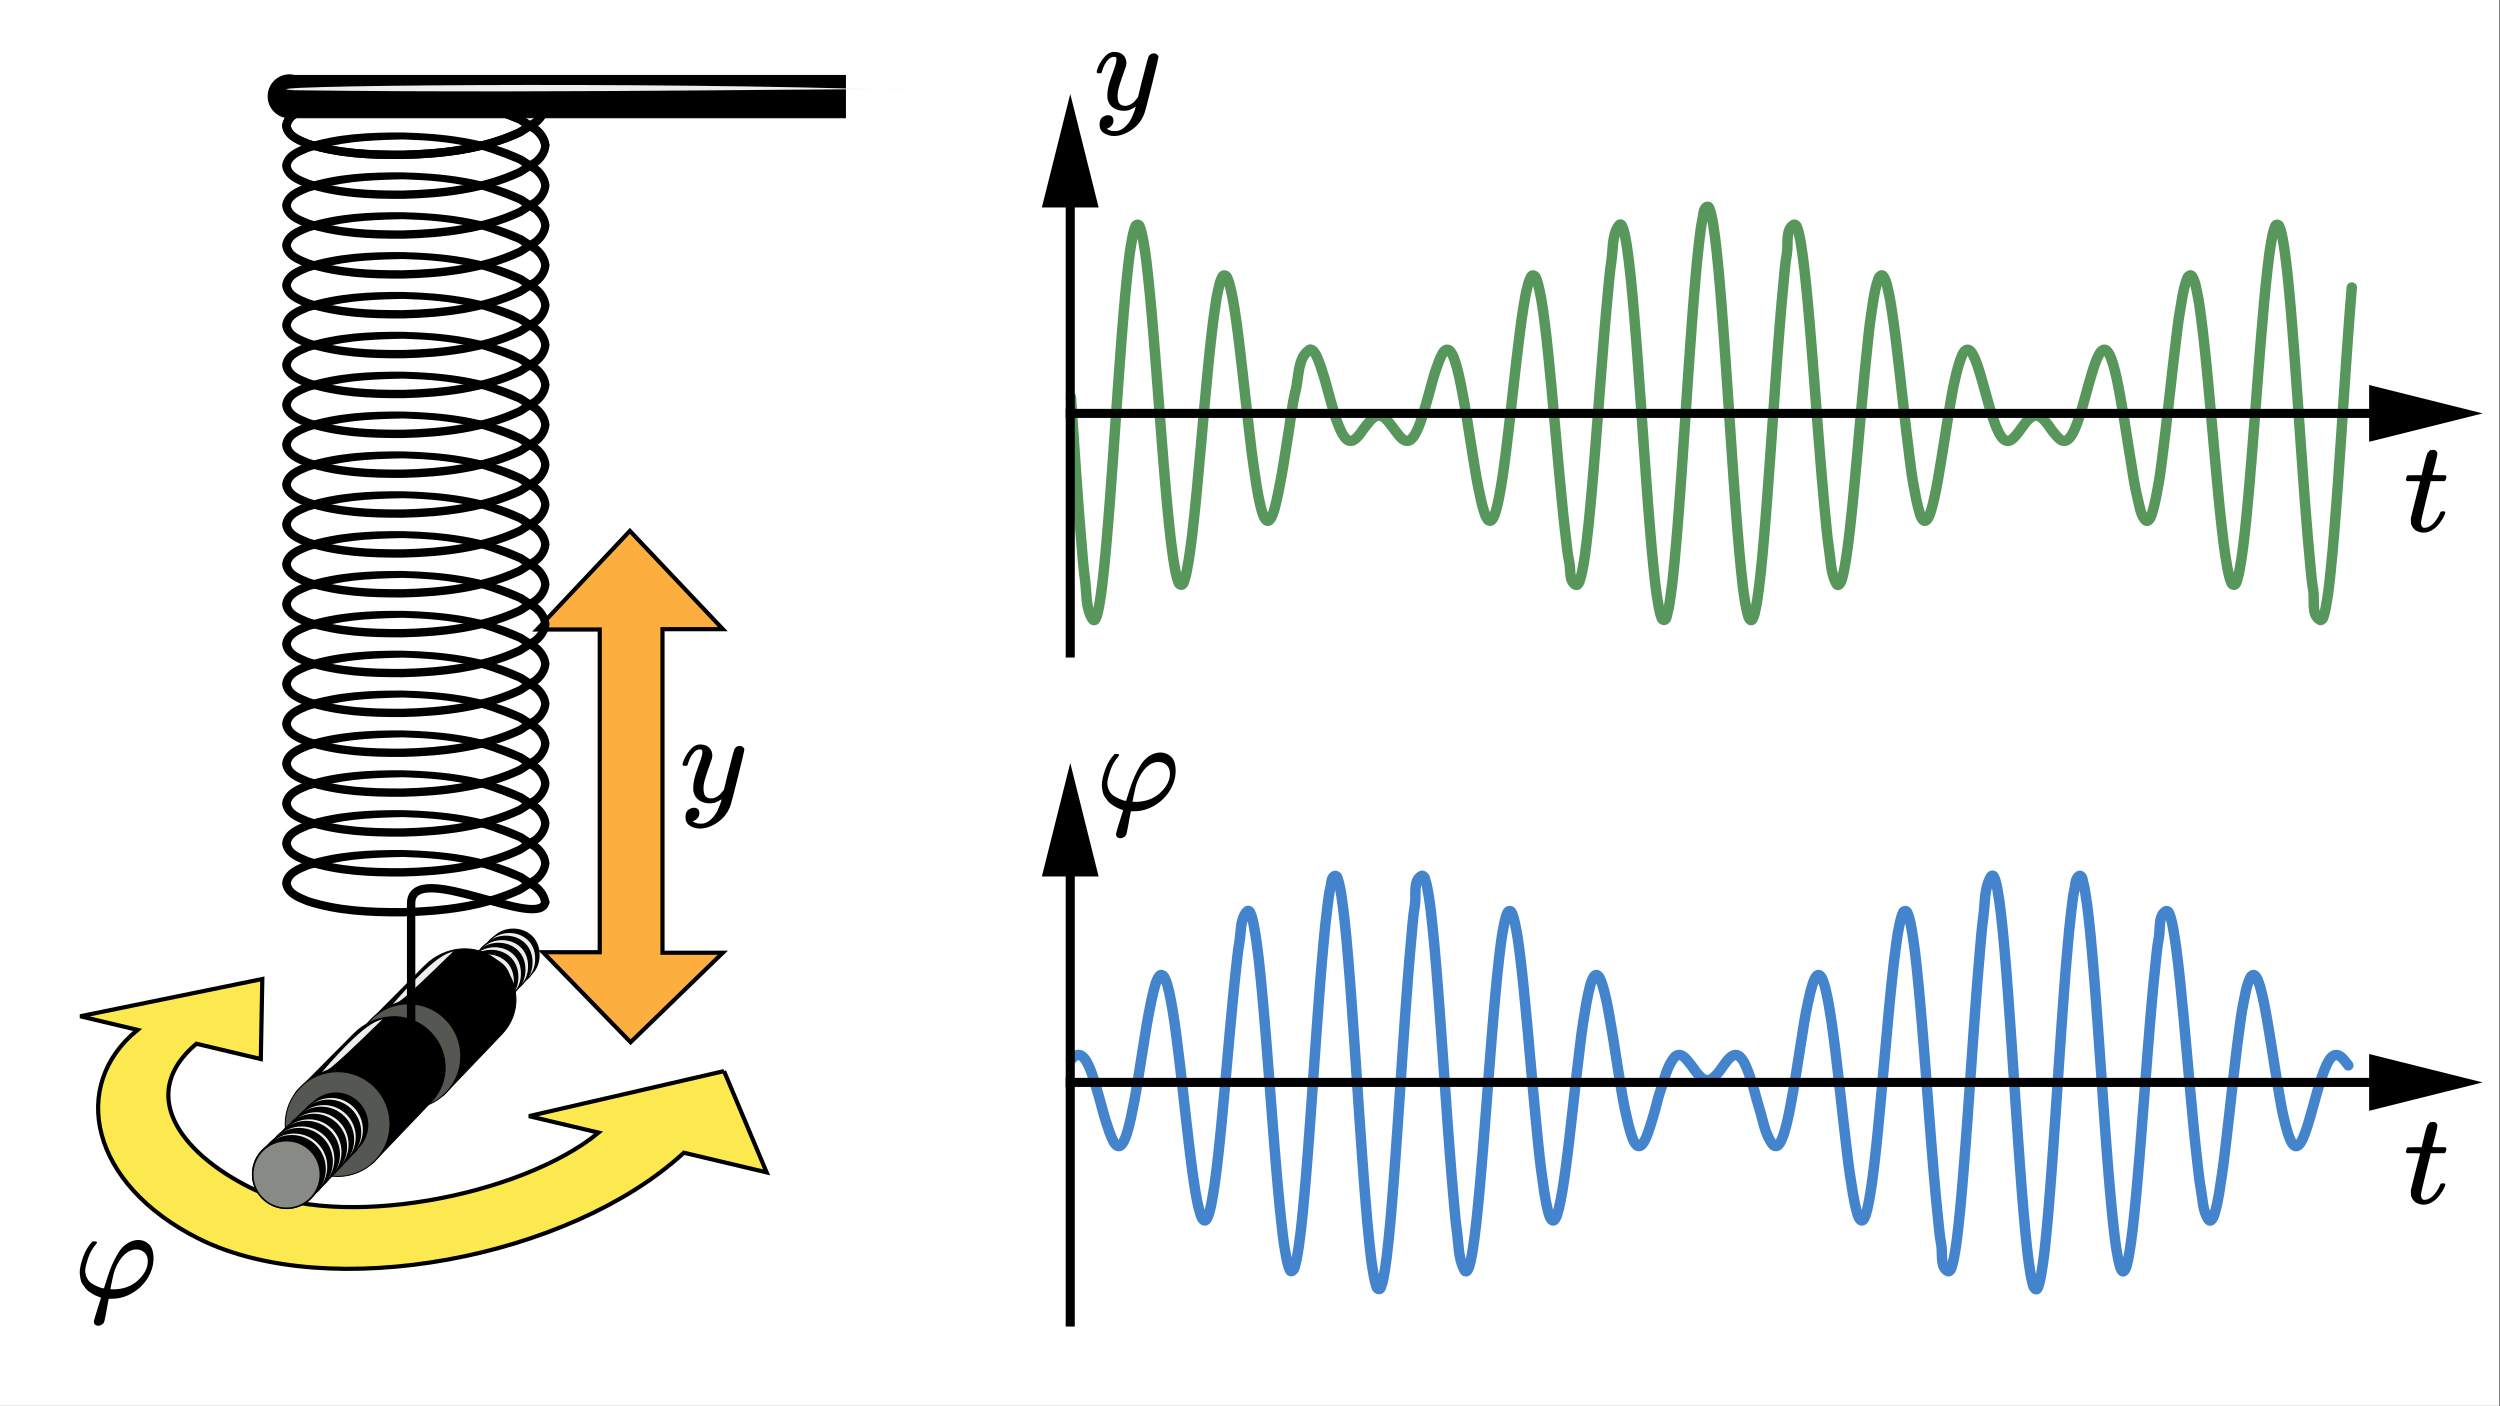
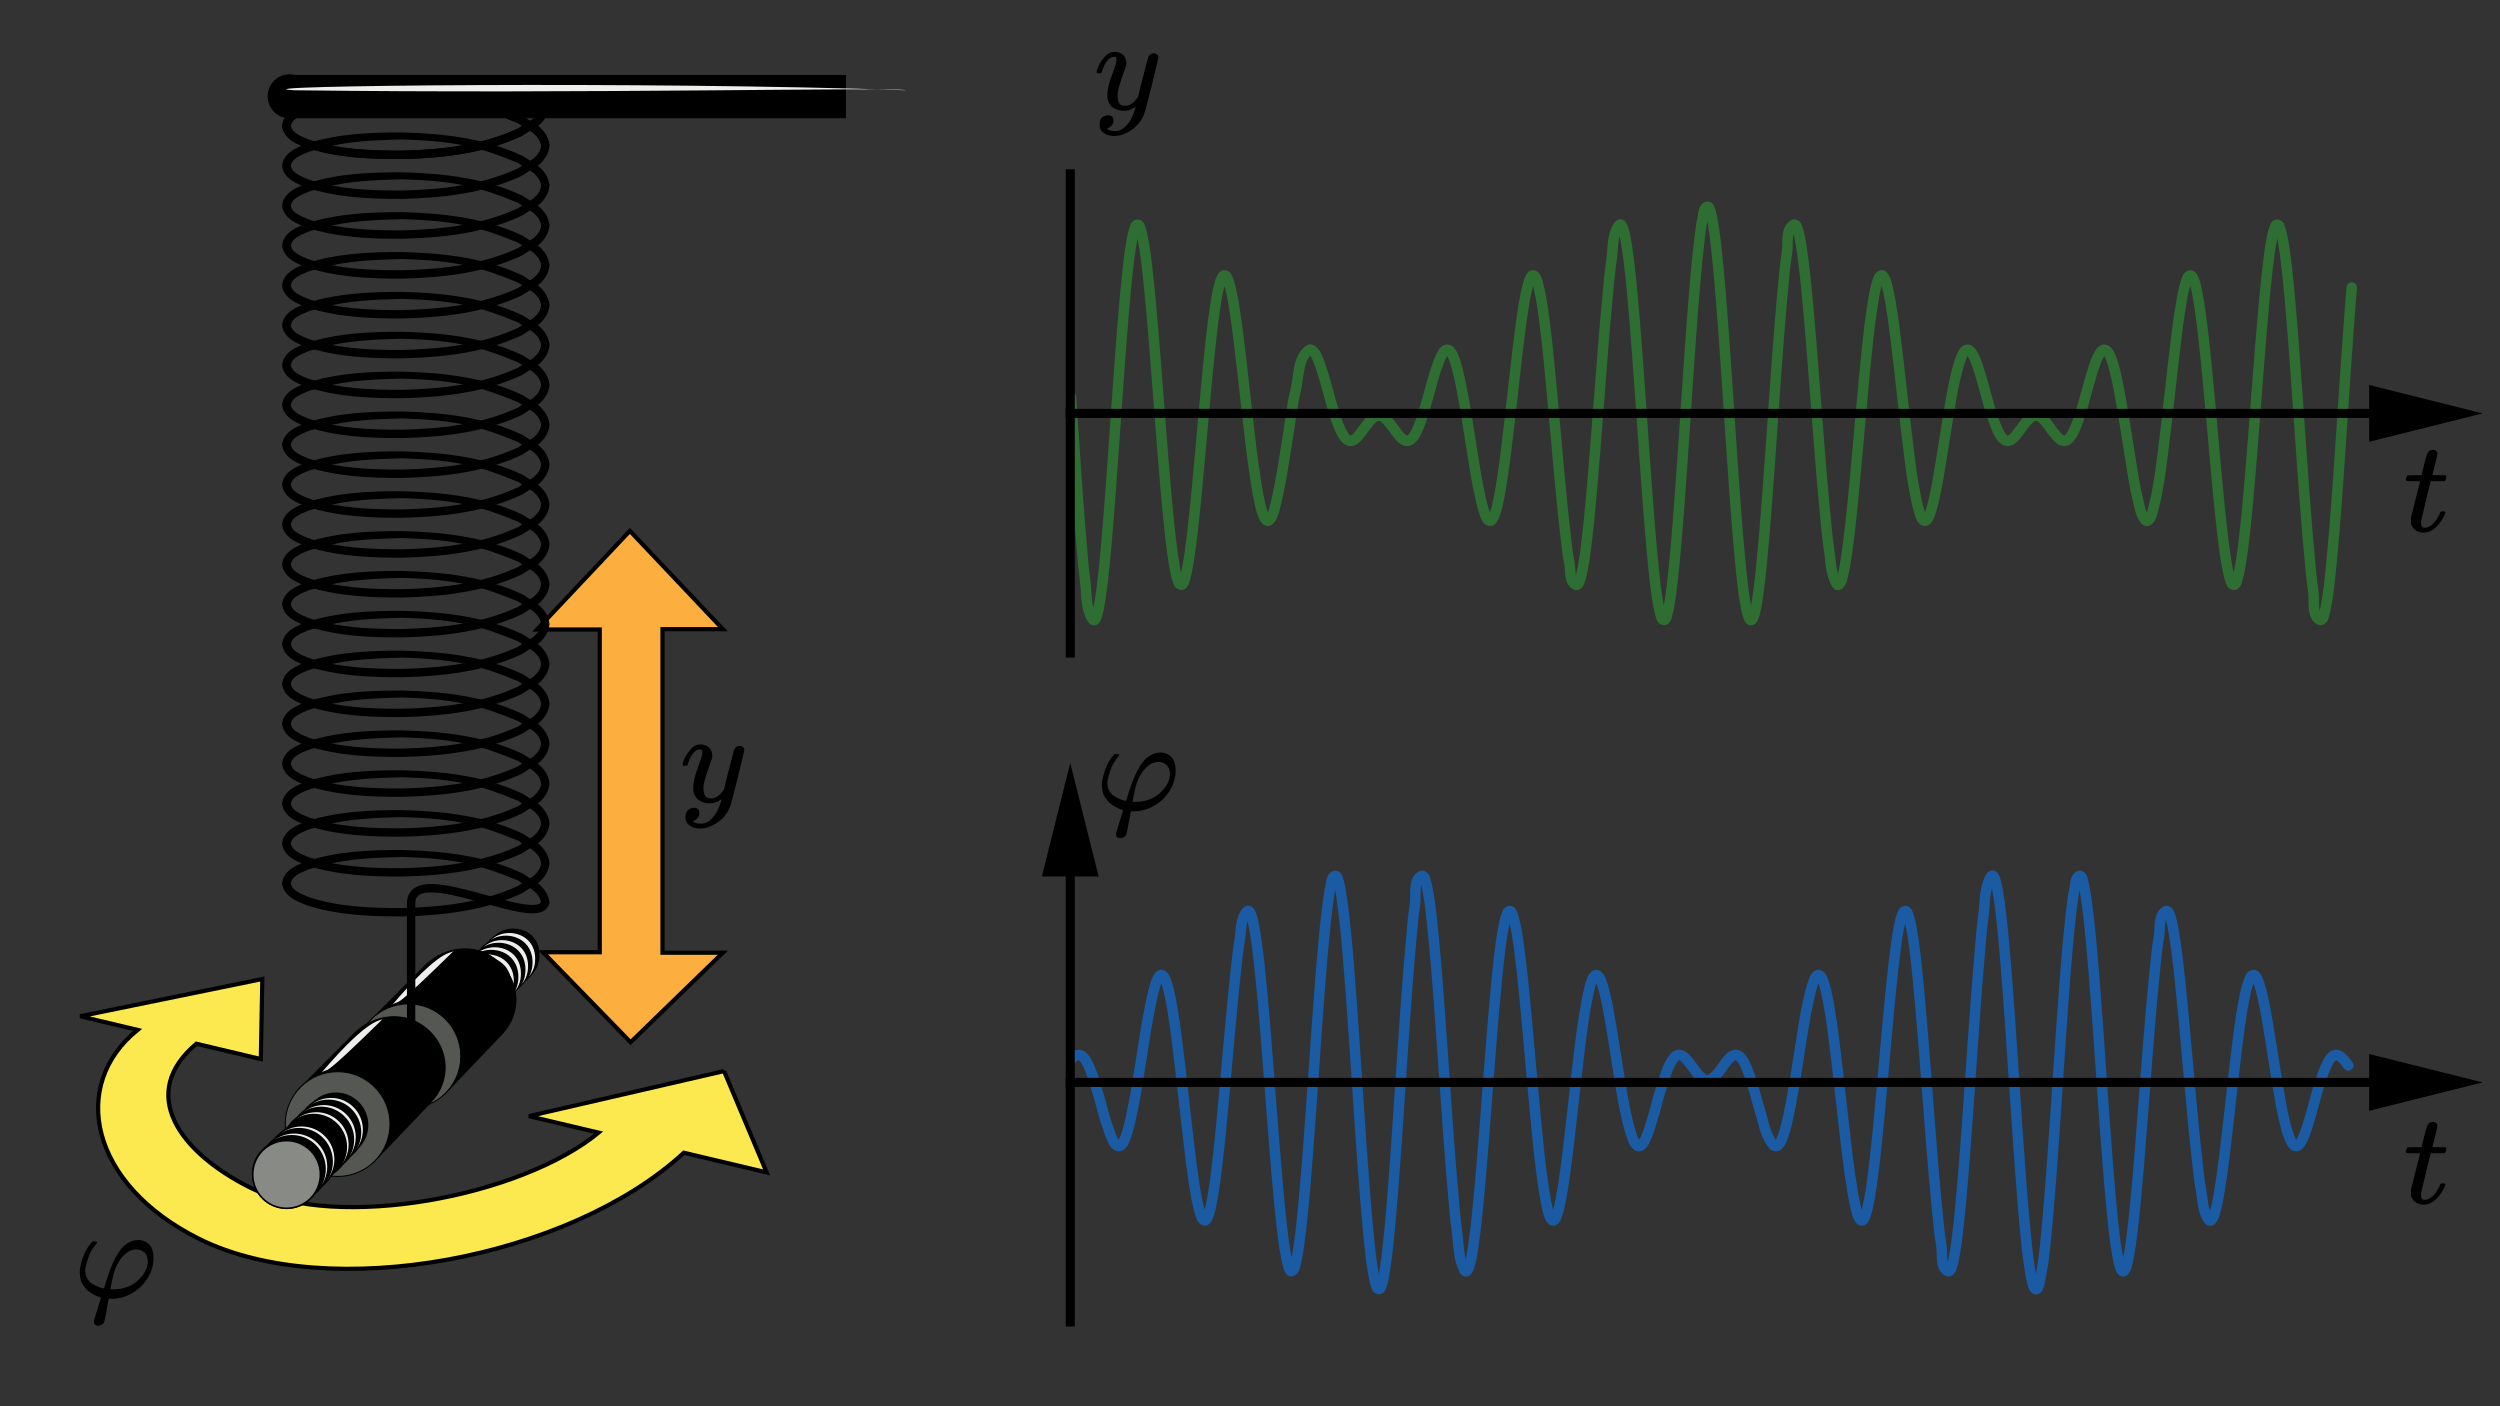
<svg xmlns="http://www.w3.org/2000/svg" id="svg1" height="336.07" viewBox="0,0,597.458,336.07" width="597.46">
  <rect x="0" y="0" width="597.458" height="336.07" fill="#333333" stroke="none" />
  <clipPath id="clipPath76">
    <path id="path76" d="m0 0h449v253h-449z" />
  </clipPath>
  <clipPath id="clipPath78">
    <path id="path78" d="m94.059 27.09h354.941v225.91h-354.941z" transform="scale(1.333)" />
  </clipPath>
  <clipPath id="clipPath79">
    <path id="path79" d="m0 0h449v253h-449z" />
  </clipPath>
  <clipPath id="clipPath81">
-     <path id="path81" d="m94.062 16.809h354.938v236.191h-354.938z" transform="scale(1.333)" />
-   </clipPath>
+     </clipPath>
  <clipPath id="clipPath82">
    <path id="path82" d="m0 0h449v253h-449z" />
  </clipPath>
  <clipPath id="clipPath84">
    <path id="path84" d="m191.062 0h257.938v110.461h-257.938z" transform="scale(1.333)" />
  </clipPath>
  <clipPath id="clipPath85">
    <path id="path85" d="m0 0h449v253h-449z" />
  </clipPath>
  <clipPath id="clipPath87">
    <path id="path87" d="m0 0h445.52v110.461h-445.52z" transform="scale(1.333)" />
  </clipPath>
  <clipPath id="clipPath88">
    <path id="path88" d="m0 0h449v253h-449z" />
  </clipPath>
  <clipPath id="clipPath90">
    <path id="path90" d="m191.062 0h257.938v230.402h-257.938z" transform="scale(1.333)" />
  </clipPath>
  <clipPath id="clipPath91">
    <path id="path91" d="m0 0h449v253h-449z" />
  </clipPath>
  <clipPath id="clipPath93">
    <path id="path93" d="m0 0h445.52v230.402h-445.52z" transform="scale(1.333)" />
  </clipPath>
  <clipPath id="clipPath94">
    <path id="path94" d="m0 0h449v253h-449z" />
  </clipPath>
  <clipPath id="clipPath96">
    <path id="path96" d="m94.059 147.031h354.941v105.969h-354.941z" transform="scale(1.333)" />
  </clipPath>
  <clipPath id="clipPath97">
    <path id="path97" d="m0 0h449v253h-449z" />
  </clipPath>
  <clipPath id="clipPath99">
    <path id="path99" d="m94.062 136.754h354.938v116.246h-354.938z" transform="scale(1.333)" />
  </clipPath>
  <g id="g1">
-     <path id="path1" d="m0 0h448.094v252.051h-448.094z" fill="#fff" transform="scale(1.333)" />
    <path id="path2" d="m192 189.98s.395-.421.629-.585c.144-.098.301-.192.473-.231.152-.039.316-.047.472-.012.172.036.328.133.469.239.187.136.332.324.473.507.121.153.218.321.316.489.113.199.219.402.313.609.234.508.445 1.027.628 1.555.481 1.347.856 2.73 1.262 4.105.434 1.485.777 2.996 1.258 4.469.371 1.141.727 2.297 1.258 3.375.086.18.187.352.312.508.117.14.235.297.395.383.117.062.262.109.394.086.184-.036.336-.184.469-.321.137-.136.227-.308.317-.476.261-.508.46-1.051.628-1.594.555-1.797.887-3.652 1.258-5.496.242-1.199.43-2.41.629-3.621.219-1.305.422-2.617.629-3.926.211-1.324.414-2.652.629-3.973.203-1.25.391-2.504.629-3.746.371-1.91.719-3.828 1.258-5.699.09-.297.191-.59.316-.871.09-.211.176-.426.316-.606.106-.136.219-.312.391-.347.137-.028.285.043.395.129.242.195.343.519.472.8.133.297.219.614.313.926.121.406.222.817.316 1.231.242 1.097.442 2.207.629 3.316.238 1.434.434 2.875.629 4.313.227 1.687.426 3.379.629 5.07.219 1.836.422 3.676.629 5.516.211 1.871.414 3.742.629 5.609.203 1.781.406 3.559.629 5.336.199 1.566.394 3.129.629 4.687.187 1.239.367 2.481.628 3.704.176.82.368 1.636.629 2.433.043.129.098.258.161.379.066.137.117.293.234.395.105.089.258.199.394.16.254-.075.348-.41.469-.649.153-.293.227-.621.317-.937.125-.438.222-.887.316-1.336.25-1.258.445-2.528.629-3.797.242-1.703.433-3.414.629-5.125.23-2.047.429-4.102.629-6.152.218-2.27.422-4.543.629-6.813.211-2.348.414-4.699.628-7.047.208-2.273.407-4.547.629-6.816.2-2.051.395-4.098.629-6.141.192-1.683.332-3.375.629-5.043.324-1.832.117-3.969 1.258-5.437.09-.117.25-.239.395-.203.218.054.289.355.39.558.074.137.113.285.16.434.125.402.227.816.313 1.226.265 1.27.453 2.551.629 3.832.254 1.821.441 3.653.629 5.481.234 2.265.429 4.535.629 6.805.113 1.253.214 2.511.316 3.769.105 1.316.211 2.629.312 3.945.11 1.348.211 2.7.317 4.051.105 1.363.211 2.731.316 4.094.102 1.359.207 2.715.313 4.074.105 1.328.207 2.656.316 3.984.203 2.481.399 4.961.629 7.442.191 2.113.387 4.23.629 6.336.184 1.605.355 3.215.629 4.805.168.984.344 1.972.629 2.933.043.141.09.281.156.414.074.141.121.356.277.399.153.039.325-.094.43-.211.258-.289.293-.715.395-1.09.304-1.129.457-2.293.629-3.449.265-1.786.445-3.582.628-5.379.243-2.324.434-4.657.629-6.985.114-1.32.215-2.64.317-3.965.105-1.398.211-2.796.312-4.195.11-1.457.211-2.91.317-4.363.105-1.488.211-2.977.312-4.465.106-1.496.211-2.992.317-4.488.105-1.481.207-2.961.312-4.442.106-1.441.207-2.882.316-4.324.102-1.379.204-2.758.313-4.137.199-2.484.394-4.968.633-7.449.187-1.98.371-3.965.629-5.941.175-1.352.304-2.719.629-4.047.156-.637.093-1.484.629-1.871.105-.074.281-.067.39.004.145.082.176.281.238.437.141.348.227.719.313 1.086.133.543.226 1.098.316 1.649.258 1.617.446 3.246.629 4.871.25 2.234.434 4.472.629 6.711.113 1.304.215 2.613.313 3.918.109 1.402.214 2.804.316 4.211.109 1.476.211 2.957.316 4.437.106 1.531.207 3.063.313 4.594.105 1.558.211 3.117.316 4.676.102 1.558.207 3.121.313 4.683.105 1.539.207 3.078.316 4.617.102 1.493.207 2.985.313 4.477.101 1.418.207 2.84.316 4.262.102 1.328.199 2.652.313 3.98.195 2.289.382 4.578.629 6.863.183 1.684.343 3.375.628 5.043.168.977.309 1.965.629 2.903.063.172.094.379.239.492.105.082.273.137.39.078.207-.102.235-.394.317-.609.148-.383.23-.789.316-1.188.277-1.34.453-2.695.629-4.051.258-2.007.437-4.027.629-6.043.113-1.214.215-2.433.312-3.648.11-1.332.215-2.664.317-3.992.109-1.426.211-2.852.312-4.274.11-1.496.211-2.988.317-4.484.105-1.539.211-3.082.312-4.621.106-1.563.211-3.125.317-4.684.105-1.558.207-3.117.312-4.676.106-1.531.211-3.058.317-4.589.101-1.477.207-2.953.312-4.43.106-1.398.203-2.797.316-4.199.2-2.481.391-4.965.629-7.446.188-1.937.301-3.882.629-5.8.309-1.801-.41-4.586 1.258-5.336.137-.063.293.101.395.211.136.148.175.367.234.562.309.985.461 2.012.629 3.027.281 1.684.445 3.383.629 5.075.246 2.258.433 4.523.633 6.785.109 1.297.211 2.594.312 3.894.109 1.383.211 2.762.316 4.145.106 1.445.211 2.891.313 4.332.105 1.484.211 2.965.316 4.445.106 1.496.207 2.992.313 4.489.105 1.488.211 2.972.316 4.461.102 1.453.207 2.906.313 4.359.105 1.394.207 2.793.316 4.187.102 1.317.203 2.637.313 3.954.101 1.218.203 2.437.316 3.652.192 2.066.332 4.14.629 6.195.324 2.274.223 4.723 1.258 6.77.078.156.18.379.355.379.211 0 .321-.289.43-.473.078-.129.113-.281.16-.422.125-.406.227-.824.313-1.238.269-1.305.449-2.625.629-3.942.253-1.879.441-3.765.628-5.652.235-2.32.43-4.648.629-6.973.114-1.277.215-2.558.317-3.836.105-1.332.211-2.66.312-3.992.11-1.355.211-2.715.317-4.074.105-1.363.207-2.727.312-4.094.106-1.347.211-2.699.317-4.047.101-1.312.207-2.625.312-3.937.203-2.434.402-4.867.633-7.297.191-2.055.383-4.109.629-6.16.183-1.555.355-3.113.629-4.652.168-.969.351-1.942.629-2.887.043-.145.093-.285.156-.422.066-.145.109-.32.234-.41.11-.078.274-.129.395-.074.176.074.226.308.316.48.067.133.113.273.156.418.274.91.457 1.848.629 2.781.27 1.453.442 2.918.629 4.383.239 1.883.434 3.774.629 5.664.227 2.18.426 4.367.629 6.551.219 2.328.418 4.66.629 6.992.211 2.324.414 4.652.629 6.981.203 2.171.406 4.347.629 6.519.195 1.887.367 3.777.629 5.66.351 2.504.64 5.031 1.261 7.485.079.316.18.625.313.922.066.148.121.312.234.425.11.102.25.231.395.199.246-.054.344-.371.472-.589.071-.121.11-.258.157-.391.121-.344.226-.699.316-1.055.254-1.031.445-2.078.629-3.125.246-1.414.434-2.836.629-4.257.23-1.688.426-3.379.629-5.071.219-1.84.422-3.683.629-5.523.211-1.871.414-3.739.629-5.61.203-1.773.406-3.55.629-5.324.199-1.57.375-3.144.628-4.707.36-2.195.684-4.402 1.258-6.547.082-.312.188-.617.317-.914.09-.207.168-.426.312-.597.11-.129.231-.29.395-.309.14-.016.285.082.394.176.145.121.231.301.313.472.363.743.574 1.555.785 2.36.559 2.109.875 4.277 1.262 6.429.23 1.293.421 2.598.629 3.899.21 1.328.406 2.656.628 3.984.399 2.391.735 4.797 1.258 7.168.352 1.594.703 3.199 1.258 4.739.086.234.191.464.316.683.09.164.184.332.313.469.113.117.238.246.395.289.124.035.273.019.39-.035.199-.086.336-.274.473-.438.129-.156.219-.336.316-.511.117-.215.223-.438.313-.668.496-1.239.871-2.528 1.258-3.805.457-1.492.746-3.031 1.261-4.508.711-2.039 1.145-4.308 2.516-5.98.121-.149.293-.254.473-.321.148-.054.312-.078.468-.062.168.019.328.09.473.172.176.093.328.226.473.363.23.215.421.465.628.703.856.988 1.469 2.223 2.516 3 .184.137.406.227.629.27.156.031.32.027.473 0 .164-.032.328-.094.472-.18.356-.215.657-.52.942-.82.929-.961 1.496-2.258 2.519-3.125.184-.153.395-.289.629-.352.152-.043.317-.047.473-.012.172.036.332.129.469.235.253.203.445.476.628.738.125.172.227.359.317.551.504 1.058.887 2.172 1.258 3.285.484 1.445.785 2.949 1.257 4.398.754 2.309 1.028 4.918 2.52 6.832.094.125.238.231.391.27.129.035.273.019.394-.039.203-.094.34-.297.473-.477.129-.175.219-.383.312-.586.121-.257.223-.523.317-.793.246-.726.449-1.461.629-2.207.507-2.125.871-4.285 1.257-6.437.231-1.289.422-2.582.629-3.875.211-1.328.411-2.66.629-3.988.399-2.407.715-4.836 1.258-7.215.344-1.496.609-3.035 1.258-4.426.078-.168.172-.344.316-.461.11-.09.254-.184.391-.16.168.023.293.187.394.32.231.301.34.68.473 1.035.129.352.223.715.313 1.078.25 1 .445 2.016.629 3.036.246 1.355.437 2.718.632 4.082.231 1.632.43 3.269.629 4.906.219 1.808.422 3.621.629 5.434.211 1.871.414 3.746.629 5.621.207 1.812.406 3.629.629 5.441.199 1.629.375 3.262.629 4.883.355 2.265.652 4.547 1.258 6.758.082.293.183.582.316.859.063.137.117.293.234.391.106.093.258.203.395.164.254-.075.344-.41.469-.645.074-.129.113-.277.16-.418.121-.371.226-.754.312-1.137.262-1.132.45-2.281.629-3.429.25-1.598.442-3.207.629-4.813.235-1.972.434-3.949.629-5.925.223-2.227.426-4.458.629-6.688.215-2.34.418-4.684.633-7.027.207-2.305.41-4.614.629-6.918.199-2.117.398-4.239.629-6.356.191-1.785.382-3.574.629-5.355.183-1.328.347-2.664.628-3.981.168-.777.317-1.574.629-2.308.059-.141.11-.309.235-.395.109-.07.273-.109.394-.051.18.082.231.325.313.504.148.313.23.653.316.989.278 1.109.453 2.246.629 3.378.262 1.688.442 3.391.629 5.09.238 2.164.43 4.332.629 6.504.113 1.219.215 2.442.316 3.664.106 1.289.211 2.578.313 3.864.109 1.336.211 2.671.316 4.007.106 1.36.207 2.719.313 4.079.105 1.363.211 2.73.316 4.093.102 1.344.207 2.692.313 4.035.105 1.305.207 2.614.316 3.918.102 1.243.203 2.485.313 3.731.199 2.219.39 4.441.628 6.66.188 1.742.305 3.5.629 5.223.313 1.629-.273 4.183 1.262 4.816.141.059.293-.121.391-.234.132-.149.175-.36.238-.547.301-.953.461-1.945.629-2.93.277-1.629.445-3.277.629-4.918.246-2.203.433-4.41.629-6.617.113-1.273.211-2.547.312-3.824.11-1.36.215-2.723.317-4.086.105-1.43.211-2.86.312-4.289.109-1.473.211-2.946.316-4.422.106-1.492.211-2.988.317-4.485.101-1.488.207-2.98.312-4.472.106-1.465.207-2.93.317-4.395.101-1.414.207-2.828.312-4.238.102-1.34.207-2.68.317-4.019.101-1.247.199-2.493.312-3.735.196-2.121.336-4.25.629-6.363.328-2.344.125-4.914 1.258-6.992.086-.157.215-.383.394-.368.223.024.293.348.395.547.074.145.109.313.156.469.125.453.227.91.317 1.371.265 1.442.449 2.899.629 4.356.253 2.089.433 4.187.628 6.281.114 1.25.211 2.496.313 3.746.109 1.355.215 2.711.316 4.07.106 1.442.211 2.887.313 4.332.109 1.508.211 3.016.316 4.524.106 1.547.211 3.094.313 4.644.105 1.563.211 3.125.316 4.688.106 1.554.207 3.109.313 4.66.105 1.52.207 3.039.316 4.559.102 1.457.207 2.918.313 4.378.101 1.375.203 2.754.316 4.129.195 2.422.387 4.844.629 7.258.183 1.848.359 3.699.629 5.539.172 1.16.324 2.332.629 3.465.082.301.125.633.316.879.094.125.238.301.391.266.25-.055.293-.426.394-.664.074-.165.114-.344.157-.52.277-1.152.457-2.328.628-3.504.27-1.848.446-3.711.629-5.57.243-2.422.434-4.852.629-7.281.114-1.379.215-2.762.317-4.141.109-1.461.211-2.922.312-4.387.11-1.519.211-3.039.317-4.558.105-1.555.211-3.11.316-4.664.102-1.563.207-3.125.312-4.688.106-1.547.207-3.094.317-4.641.101-1.507.207-3.015.312-4.519.102-1.442.207-2.883.317-4.324.101-1.356.203-2.707.312-4.063.102-1.242.199-2.488.317-3.73.191-2.086.371-4.176.629-6.254.175-1.445.316-2.899.629-4.321.156-.722.128-1.582.628-2.128.094-.106.262-.211.395-.157.434.184.41.852.551 1.301.152.496.226 1.008.312 1.516.262 1.523.449 3.054.629 4.59.25 2.125.434 4.257.629 6.39.113 1.246.215 2.492.316 3.742.11 1.344.211 2.684.313 4.028.109 1.414.211 2.832.316 4.246.106 1.469.211 2.933.313 4.398.105 1.492.211 2.985.316 4.477.106 1.492.207 2.988.313 4.484.105 1.473.211 2.946.316 4.418.102 1.426.207 2.852.313 4.281.105 1.36.207 2.719.316 4.079.102 1.273.203 2.543.316 3.812.196 2.199.383 4.399.629 6.59.18 1.633.348 3.269.629 4.887.168.976.336 1.953.629 2.894.039.137.082.274.156.395.094.144.18.379.356.379.211 0 .324-.286.43-.469.171-.297.234-.645.316-.977.285-1.136.453-2.304.629-3.461.262-1.746.441-3.5.629-5.254.238-2.226.429-4.453.629-6.679.109-1.246.211-2.492.316-3.739.106-1.308.211-2.613.313-3.921.105-1.348.211-2.692.316-4.039.105-1.364.207-2.727.313-4.094.105-1.36.21-2.719.316-4.078.102-1.336.207-2.668.312-4 .106-1.289.207-2.575.317-3.86.101-1.218.203-2.441.312-3.656.2-2.164.391-4.328.629-6.484.188-1.692.309-3.395.629-5.063.313-1.629-.14-3.926 1.258-4.808.113-.075.285-.004.395.074.128.09.171.262.238.402.136.305.222.625.312.945.129.461.227.926.317 1.395.254 1.328.445 2.668.629 4.008.242 1.785.433 3.582.628 5.375.227 2.121.426 4.242.629 6.367.219 2.305.422 4.613.629 6.922.211 2.344.414 4.683.629 7.027.203 2.227.406 4.453.629 6.676.199 1.973.395 3.941.629 5.91.191 1.602.336 3.207.629 4.793.328 1.77.309 3.719 1.258 5.25.09.145.222.324.394.328.164 0 .293-.172.395-.304.25-.332.351-.762.469-1.165.648-2.21.902-4.519 1.261-6.796.254-1.625.43-3.262.629-4.899.219-1.812.422-3.629.629-5.445.211-1.875.414-3.746.629-5.621.203-1.809.406-3.621.629-5.43.199-1.633.398-3.262.629-4.891.191-1.359.351-2.726.629-4.066.336-1.637.554-3.332 1.258-4.844.078-.164.167-.336.316-.441.109-.082.258-.149.391-.117.175.043.289.218.394.363.223.301.336.672.473 1.023.125.329.219.668.312 1.008.242.891.446 1.793.629 2.696.488 2.398.86 4.816 1.258 7.23.223 1.328.418 2.66.629 3.988.207 1.293.398 2.586.629 3.871.386 2.145.683 4.317 1.262 6.422.328 1.211.605 2.481 1.257 3.555.098.164.227.324.391.422.117.07.262.117.394.094.184-.028.336-.168.473-.293.129-.122.219-.278.313-.43.121-.188.222-.387.316-.59.238-.519.441-1.059.629-1.602.48-1.394.844-2.824 1.258-4.242.426-1.461.773-2.949 1.258-4.39.371-1.11.757-2.219 1.257-3.274.094-.191.2-.371.317-.547.097-.148.195-.297.312-.425.145-.153.293-.309.473-.411.144-.078.309-.136.473-.144.16-.008.324.035.472.094.172.07.328.183.473.304.23.192.43.422.629.649.222.262.629.824.629.824" fill="none" stroke="#1565c0" stroke-linecap="round" stroke-linejoin="round" stroke-miterlimit="10" stroke-opacity=".8" stroke-width="1.875" transform="scale(1.333)" />
    <path id="path3" d="m192 71.176s.211 3.125.316 4.691c.102 1.551.207 3.106.313 4.66.105 1.516.207 3.035.316 4.555.102 1.457.203 2.918.313 4.375.101 1.379.207 2.754.316 4.133.098 1.273.199 2.547.313 3.816.195 2.156.332 4.321.629 6.465.324 2.344.078 4.934 1.257 6.981.086.148.223.355.395.332.23-.032.289-.368.394-.575.075-.152.11-.32.157-.484.125-.453.226-.918.316-1.383.266-1.437.449-2.89.629-4.344.25-2.058.434-4.125.629-6.191.113-1.219.211-2.441.312-3.664.11-1.32.215-2.641.317-3.961.105-1.402.211-2.801.312-4.203.11-1.453.211-2.91.317-4.367.105-1.485.211-2.973.312-4.461.106-1.496.211-2.992.317-4.489.105-1.48.207-2.96.312-4.441.106-1.441.207-2.879.317-4.32.101-1.379.207-2.758.312-4.137.102-1.293.203-2.59.317-3.883.195-2.258.386-4.519.628-6.773.184-1.707.356-3.418.629-5.113.172-1.055.352-2.114.629-3.149.043-.152.094-.308.156-.457.067-.148.102-.34.239-.43.109-.07.277-.097.39-.035.196.106.231.379.317.582.066.156.113.324.156.489.273 1.062.457 2.144.629 3.226.269 1.676.445 3.363.629 5.051.242 2.176.433 4.351.629 6.531.113 1.227.215 2.453.316 3.684.11 1.293.211 2.586.313 3.879.109 1.339.211 2.679.316 4.019.106 1.36.211 2.723.316 4.086.102 1.359.208 2.723.313 4.086.105 1.344.207 2.684.316 4.027.102 1.301.207 2.602.313 3.899.101 1.238.203 2.476.316 3.711.2 2.215.391 4.426.629 6.633.188 1.753.371 3.511.629 5.253.176 1.196.356 2.395.629 3.571.086.367.176.738.313 1.09.085.211.132.468.316.605.105.078.273.133.394.074.379-.191.407-.75.551-1.152.149-.414.223-.856.313-1.285.258-1.266.449-2.543.629-3.821.25-1.734.437-3.48.629-5.226.23-2.086.429-4.176.628-6.27.223-2.289.422-4.586.629-6.878.215-2.348.418-4.692.629-7.04.207-2.246.41-4.496.629-6.742.199-2.008.399-4.015.633-6.023.187-1.649.379-3.301.629-4.945.18-1.2.344-2.407.629-3.586.164-.692.301-1.407.629-2.04.078-.152.152-.347.312-.41.125-.05.285-.019.395.055.215.145.281.438.394.676.063.14.11.289.156.437.258.864.45 1.746.629 2.633.258 1.277.438 2.574.629 3.867.235 1.598.43 3.2.629 4.805.223 1.797.422 3.598.629 5.398.215 1.875.418 3.75.629 5.622.207 1.824.41 3.648.629 5.472.199 1.656.383 3.321.629 4.973.367 2.453.672 4.926 1.258 7.336.164.672.343 1.347.629 1.976.086.184.168.379.316.52.109.101.246.215.394.207.157-.008.286-.149.391-.27.231-.257.34-.601.473-.921.129-.305.226-.626.316-.95.528-1.945.883-3.937 1.258-5.918.238-1.258.422-2.527.629-3.797.215-1.324.41-2.656.629-3.984.406-2.484.64-5.008 1.258-7.453.636-2.52.339-5.957 2.515-7.375.11-.074.274-.02.395.031.16.07.281.207.394.34.192.227.34.496.469.766.539 1.121.883 2.324 1.262 3.507.469 1.481.816 3 1.258 4.489.398 1.351.73 2.726 1.257 4.031.352.871.684 1.777 1.258 2.52.168.218.379.421.629.546.145.071.313.106.473.102.164-.004.324-.063.472-.133.235-.121.442-.297.629-.484.606-.602 1.028-1.36 1.571-2.02.406-.488.769-1.027 1.257-1.433.188-.157.403-.293.629-.379.153-.055.313-.086.473-.086s.324.035.473.09c.23.09.441.226.629.386.621.532 1.058 1.243 1.574 1.875.426.524.777 1.11 1.258 1.579.187.187.39.363.629.476.144.074.308.125.472.129.16.004.328-.035.473-.109.246-.129.441-.348.629-.555.121-.141.218-.301.312-.461.239-.41.442-.84.629-1.277.238-.555.438-1.129.629-1.703.469-1.411.844-2.848 1.258-4.274.426-1.457.758-2.945 1.262-4.379.359-1.023.691-2.082 1.257-3.008.082-.14.188-.273.313-.379.117-.093.246-.191.394-.207.133-.015.278.032.391.102.207.133.34.355.473.559.133.199.226.418.316.636.254.621.453 1.258.629 1.907.531 1.968.879 3.984 1.258 5.988.234 1.25.426 2.508.629 3.762.215 1.324.418 2.652.629 3.976.207 1.309.41 2.617.629 3.922.203 1.199.378 2.398.628 3.586.364 1.711.676 3.445 1.258 5.094.086.234.184.461.317.672.09.14.172.304.312.39.117.067.27.106.395.063.183-.063.289-.258.394-.418.223-.352.344-.758.473-1.153.273-.851.449-1.73.629-2.605.25-1.231.437-2.473.629-3.715.234-1.539.429-3.082.629-4.625.222-1.758.425-3.516.629-5.273.214-1.868.417-3.731.628-5.598.207-1.848.411-3.699.629-5.551.203-1.711.403-3.426.629-5.137.196-1.453.387-2.91.629-4.355.184-1.09.352-2.188.629-3.258.168-.644.305-1.312.629-1.894.082-.145.16-.328.316-.379.125-.043.286.011.391.093.219.165.285.473.395.727.066.152.113.309.156.469.262.941.453 1.902.629 2.859.261 1.434.445 2.879.629 4.324.242 1.848.437 3.7.632 5.547.223 2.149.426 4.301.629 6.449.215 2.317.418 4.633.629 6.954.211 2.336.41 4.675.629 7.011.203 2.207.402 4.414.629 6.618.195 1.925.391 3.855.629 5.777.187 1.515.301 3.043.629 4.535.308 1.402-.09 3.625 1.258 4.121.144.055.293-.133.394-.25.121-.144.172-.34.235-.516.296-.871.461-1.785.628-2.687.278-1.484.446-2.984.629-4.48.246-2 .438-4.008.629-6.016.231-2.399.43-4.797.629-7.199.11-1.301.211-2.602.317-3.907.105-1.339.211-2.683.312-4.027.106-1.363.211-2.727.317-4.09.105-1.363.207-2.722.312-4.086.105-1.336.211-2.675.316-4.011.102-1.293.204-2.582.313-3.875.203-2.364.398-4.727.633-7.086.187-1.938.332-3.883.629-5.809.324-2.117.086-4.512 1.257-6.309.086-.132.235-.304.391-.277.231.043.293.371.395.578.074.149.113.309.156.469.125.437.23.887.316 1.336.266 1.391.449 2.797.629 4.203.254 2 .438 4.012.629 6.02.234 2.492.43 4.988.629 7.48.109 1.383.211 2.762.316 4.145.106 1.441.211 2.886.313 4.328.105 1.48.211 2.965.316 4.445.106 1.496.207 2.992.313 4.488.105 1.485.211 2.973.316 4.461.102 1.453.207 2.906.313 4.36.105 1.398.207 2.796.316 4.191.102 1.32.203 2.637.313 3.953.199 2.317.386 4.629.629 6.938.187 1.761.359 3.523.628 5.273.172 1.094.352 2.188.633 3.258.039.16.09.316.156.469.055.132.083.297.196.386.105.082.273.153.394.094.395-.207.387-.812.512-1.242.336-1.156.457-2.367.629-3.559.266-1.859.441-3.734.629-5.601.238-2.43.43-4.864.629-7.297.109-1.379.211-2.762.312-4.141.11-1.465.215-2.926.317-4.386.105-1.52.211-3.043.312-4.563.11-1.555.211-3.109.317-4.66.105-1.567.207-3.129.312-4.692.106-1.546.211-3.093.316-4.64.102-1.508.208-3.012.317-4.52.101-1.441.203-2.882.312-4.32.102-1.355.207-2.707.317-4.059.097-1.242.199-2.488.312-3.726.192-2.078.371-4.16.629-6.231.18-1.429.313-2.871.629-4.273.156-.695.102-1.566.629-2.043.102-.09.273-.133.395-.078.14.062.171.254.234.398.148.332.23.692.316 1.043.133.535.227 1.074.313 1.617.262 1.602.449 3.219.629 4.832.25 2.227.437 4.461.633 6.692.113 1.305.21 2.609.312 3.914.109 1.402.211 2.805.316 4.207.106 1.48.211 2.957.313 4.437.105 1.532.211 3.063.316 4.594.106 1.559.207 3.117.313 4.676.105 1.562.211 3.125.316 4.684.102 1.539.207 3.078.313 4.617.105 1.492.207 2.984.316 4.476.102 1.422.207 2.844.313 4.266.101 1.328.203 2.656.316 3.984.195 2.293.383 4.59.629 6.879.184 1.699.348 3.399.629 5.082.168 1 .332 2.004.629 2.973.043.133.074.273.156.387.102.14.223.359.395.336.23-.032.293-.364.394-.575.16-.343.231-.726.313-1.097.285-1.262.453-2.547.628-3.828.262-1.914.442-3.84.629-5.762.239-2.434.434-4.871.629-7.309.114-1.363.215-2.726.317-4.09.105-1.429.211-2.859.312-4.293.11-1.472.211-2.949.317-4.421.105-1.497.211-2.993.316-4.485.102-1.492.207-2.984.313-4.472.105-1.465.207-2.93.316-4.391.101-1.414.207-2.828.312-4.238.102-1.34.204-2.68.317-4.02.195-2.375.39-4.754.629-7.129.187-1.855.304-3.726.629-5.566.308-1.762-.309-4.356 1.257-5.223.122-.066.29.043.395.133.133.117.172.316.234.484.137.36.227.735.313 1.11.129.531.226 1.07.316 1.613.254 1.531.446 3.074.629 4.621.246 2.059.438 4.125.629 6.195.231 2.446.426 4.899.629 7.348.109 1.316.211 2.637.316 3.957.106 1.352.211 2.707.313 4.059.105 1.367.211 2.73.316 4.097.106 1.352.207 2.707.313 4.063.105 1.324.207 2.648.316 3.973.102 1.269.203 2.542.313 3.812.203 2.309.398 4.617.629 6.922.191 1.879.336 3.766.629 5.633.328 2.082.293 4.324 1.261 6.195.078.152.18.367.352.379.191.008.328-.215.433-.375.278-.414.348-.938.473-1.418.285-1.121.449-2.27.629-3.414.254-1.629.437-3.266.629-4.902.234-2.016.43-4.032.629-6.047.222-2.254.422-4.512.629-6.77.215-2.344.418-4.691.629-7.039.207-2.285.41-4.574.629-6.859.199-2.082.398-4.164.628-6.243.196-1.75.356-3.507.629-5.246.34-2.144.551-4.339 1.258-6.39.078-.219.152-.453.317-.617.105-.106.25-.227.394-.2.188.036.297.258.391.426.453.797.578 1.738.789 2.625.277 1.18.441 2.383.629 3.582.238 1.531.429 3.067.629 4.602.222 1.758.425 3.523.628 5.285.215 1.863.418 3.73.629 5.598.207 1.847.411 3.695.629 5.543.203 1.71.403 3.421.629 5.132.195 1.469.363 2.946.629 4.403.348 1.922.672 3.855 1.258 5.715.043.128.098.257.156.378.094.18.168.383.317.52.109.105.246.219.394.211.156-.008.285-.152.391-.266.144-.156.226-.355.316-.547.125-.261.223-.539.313-.816.254-.777.453-1.574.629-2.371.511-2.27.867-4.574 1.257-6.867.227-1.321.422-2.645.633-3.965.207-1.313.402-2.633.629-3.945.391-2.278.711-4.575 1.258-6.821.34-1.41.672-2.836 1.258-4.16.082-.187.183-.367.312-.523.113-.137.235-.286.395-.356.121-.051.269-.07.394-.031.192.059.336.223.473.367.125.141.223.305.312.473.25.445.45.922.629 1.398.5 1.324.86 2.696 1.258 4.051.442 1.484.789 2.996 1.258 4.473.383 1.199.746 2.41 1.262 3.558.175.399.386.785.629 1.149.089.14.191.277.312.394.141.141.293.281.473.364.144.07.308.109.472.105s.325-.063.469-.133c.176-.082.332-.203.473-.336.355-.32.644-.711.945-1.082.441-.551.809-1.156 1.258-1.699.199-.238.398-.477.629-.684.191-.168.398-.332.629-.449.148-.07.308-.125.472-.144.157-.016.321-.004.473.031.164.043.324.121.473.207.168.101.324.23.468.367.231.211.434.445.629.688.45.543.805 1.156 1.258 1.695.395.465.762.976 1.262 1.32.14.098.301.172.469.199.156.028.324.02.472-.023.176-.055.332-.164.473-.285.184-.156.336-.352.473-.551.25-.363.449-.758.629-1.156.511-1.153.878-2.367 1.257-3.57.469-1.477.817-2.989 1.258-4.477.402-1.352.758-2.719 1.258-4.039.184-.477.383-.945.629-1.391.094-.164.191-.324.316-.465.114-.125.235-.265.395-.328.121-.047.265-.066.39-.023.196.062.34.238.473.394.133.157.223.348.316.532.122.242.219.492.313.746.117.312.223.629.316.949.239.824.446 1.656.629 2.492.492 2.266.864 4.555 1.258 6.84.223 1.312.418 2.629.629 3.945.211 1.321.402 2.645.629 3.961.391 2.289.672 4.606 1.258 6.852.328 1.262.457 2.672 1.258 3.699.097.125.238.25.394.254.148.008.285-.117.391-.223.148-.144.226-.347.316-.531.063-.125.117-.25.156-.383.586-1.875.911-3.82 1.258-5.75.266-1.465.434-2.945.629-4.422.227-1.711.43-3.425.629-5.14.219-1.848.422-3.696.633-5.547.207-1.863.41-3.731.629-5.598.203-1.758.402-3.519.629-5.273.195-1.532.359-3.071.628-4.59.344-1.953.563-3.961 1.258-5.82.075-.204.153-.426.313-.575.105-.093.258-.195.394-.16.2.047.297.289.395.469.453.867.578 1.875.785 2.836.285 1.308.445 2.644.629 3.973.242 1.75.437 3.507.629 5.265.23 2.082.43 4.168.629 6.258.222 2.285.422 4.574.629 6.863.215 2.348.418 4.696.629 7.039.207 2.254.41 4.508.628 6.762.2 2.012.399 4.02.633 6.027.188 1.629.371 3.262.629 4.883.176 1.133.356 2.27.629 3.387.086.351.172.707.313 1.047.086.203.132.457.316.582.109.074.277.117.391.054.386-.21.41-.781.55-1.199.149-.433.227-.89.317-1.343.262-1.34.449-2.692.629-4.047.25-1.879.437-3.77.629-5.657.234-2.312.429-4.625.629-6.941.109-1.27.21-2.543.316-3.816.105-1.329.211-2.653.312-3.977.106-1.355.211-2.711.317-4.066.105-1.368.207-2.731.312-4.098.106-1.352.207-2.703.317-4.055.101-1.32.203-2.636.312-3.953.203-2.445.403-4.89.629-7.336.195-2.058.387-4.117.629-6.172.184-1.531.348-3.07.629-4.59.168-.906.297-1.832.629-2.687.078-.199.125-.469.316-.563.117-.058.285-.015.395.063.137.098.172.289.234.445.141.344.231.707.317 1.071.281 1.214.453 2.457.629 3.699.261 1.855.441 3.726.628 5.59.239 2.382.43 4.769.629 7.156.11 1.34.211 2.684.313 4.023.109 1.414.211 2.832.316 4.246.106 1.465.211 2.93.313 4.395.105 1.488.211 2.98.316 4.473.106 1.496.207 2.988.313 4.484.105 1.473.211 2.949.316 4.422.102 1.426.207 2.855.313 4.285.105 1.359.207 2.723.316 4.082.199 2.43.391 4.859.629 7.289.187 1.91.305 3.836.629 5.731.312 1.816-.395 4.57 1.258 5.382.128.067.293-.074.394-.175.137-.141.176-.356.234-.543.313-.977.461-2 .629-3.008.282-1.695.45-3.41.629-5.117.246-2.297.434-4.602.633-6.907.109-1.332.211-2.664.313-3.996.109-1.422.211-2.847.316-4.269.105-1.496.211-2.988.313-4.485.105-1.539.21-3.078.316-4.621.105-1.558.207-3.121.312-4.683.106-1.559.211-3.117.317-4.676.101-1.527.207-3.059.312-4.59.106-1.476.207-2.953.317-4.43.101-1.398.203-2.8.312-4.199.102-1.301.317-3.902.317-3.902" fill="none" stroke="#2e7d32" stroke-linecap="round" stroke-linejoin="round" stroke-miterlimit="10" stroke-opacity=".8" stroke-width="1.875" transform="scale(1.333)" />
    <path id="path4" d="m107.523 170.715v-57.856h-11.25l16.653-17.679 16.668 17.617h-10.821v58.012h10.821l-16.539 16.046-15.711-16.14z" fill="#fcaf3e" stroke="#000" stroke-width=".75" transform="scale(1.333)" />
    <path id="path5" d="m95.449 172.449c0 6.317-9.476 6.317-9.476 0 0-6.32 9.476-6.32 9.476 0z" transform="scale(1.333)" />
    <path id="path6" d="m94.77 173.129c0 6.32-9.481 6.32-9.481 0 0-6.317 9.481-6.317 9.481 0z" fill="#eeeeec" stroke="#000" stroke-width=".225" transform="scale(1.333)" />
    <path id="path7" d="m96.746 171.215c0 6.32-9.476 6.32-9.476 0 0-6.317 9.476-6.317 9.476 0z" transform="scale(1.333)" />
    <path id="path8" d="m96.066 171.898c0 6.321-9.48 6.321-9.48 0 0-6.32 9.48-6.32 9.48 0z" fill="#eeeeec" stroke="#000" stroke-width=".225" transform="scale(1.333)" />
    <path id="path9" d="m95.477 172.535c0 6.379-9.571 6.379-9.571 0 0-6.383 9.571-6.383 9.571 0z" transform="scale(1.333)" />
    <path id="path10" d="m94.789 173.223c0 6.382-9.574 6.382-9.574 0 0-6.383 9.574-6.383 9.574 0z" fill="#eeeeec" stroke="#000" stroke-width=".227" transform="scale(1.333)" />
    <path id="path11" d="m94.207 173.852c0 6.445-9.668 6.445-9.668 0 0-6.446 9.668-6.446 9.668 0z" transform="scale(1.333)" />
    <path id="path12" d="m93.512 174.547c0 6.445-9.668 6.445-9.668 0s9.668-6.445 9.668 0z" fill="#eeeeec" stroke="#000" stroke-width=".23" transform="scale(1.333)" />
    <path id="path13" d="m92.938 175.168c0 6.508-9.762 6.508-9.762 0s9.762-6.508 9.762 0z" transform="scale(1.333)" />
    <path id="path14" d="m92.234 175.871c0 6.508-9.761 6.508-9.761 0s9.761-6.508 9.761 0z" fill="#eeeeec" stroke="#000" stroke-width=".232" transform="scale(1.333)" />
    <path id="path15" d="m91.668 176.484c0 6.575-9.859 6.575-9.859 0 0-6.57 9.859-6.57 9.859 0z" transform="scale(1.333)" />
    <path id="path16" d="m90.957 177.195c0 6.575-9.855 6.575-9.855 0 0-6.57 9.855-6.57 9.855 0z" fill="#eeeeec" stroke="#000" stroke-width=".234" transform="scale(1.333)" />
    <path id="path17" d="m72.387 195.105c0 3.09-2.504 5.594-5.594 5.594-3.086 0-5.59-2.504-5.59-5.594 0-3.089 2.504-5.593 5.59-5.593 3.09 0 5.594 2.504 5.594 5.593z" transform="scale(1.333)" />
    <path id="path18" d="m71.582 195.91c0 3.09-2.504 5.594-5.594 5.594s-5.593-2.504-5.593-5.594 2.503-5.59 5.593-5.59 5.594 2.5 5.594 5.59z" fill="#eeeeec" stroke="#000" stroke-width=".266" transform="scale(1.333)" />
    <path id="path19" d="m71.117 196.422c0 3.117-2.527 5.64-5.64 5.64-3.114 0-5.641-2.523-5.641-5.64 0-3.113 2.527-5.637 5.641-5.637 3.113 0 5.64 2.524 5.64 5.637z" transform="scale(1.333)" />
    <path id="path20" d="m70.305 197.234c0 3.118-2.528 5.641-5.641 5.641s-5.641-2.523-5.641-5.641c0-3.113 2.528-5.64 5.641-5.64s5.641 2.527 5.641 5.64z" fill="#eeeeec" stroke="#000" stroke-width=".268" transform="scale(1.333)" />
    <path id="path21" d="m69.848 197.742c0 3.141-2.547 5.684-5.688 5.684-3.14 0-5.687-2.543-5.687-5.684 0-3.144 2.547-5.687 5.687-5.687 3.141 0 5.688 2.543 5.688 5.687z" transform="scale(1.333)" />
    <path id="path22" d="m69.027 198.559c0 3.14-2.547 5.687-5.687 5.687-3.141 0-5.688-2.547-5.688-5.687 0-3.141 2.547-5.688 5.688-5.688 3.14 0 5.687 2.547 5.687 5.688z" fill="#eeeeec" stroke="#000" stroke-width=".27" transform="scale(1.333)" />
    <path id="path23" d="m68.574 199.059c0 3.168-2.566 5.734-5.734 5.734-3.164 0-5.735-2.566-5.735-5.734s2.571-5.735 5.735-5.735c3.168 0 5.734 2.567 5.734 5.735z" transform="scale(1.333)" />
    <path id="path24" d="m67.75 199.883c0 3.168-2.566 5.734-5.734 5.734s-5.735-2.566-5.735-5.734 2.567-5.735 5.735-5.735 5.734 2.567 5.734 5.735z" fill="#eeeeec" stroke="#000" stroke-width=".272" transform="scale(1.333)" />
    <path id="path25" d="m67.305 200.375c0 3.195-2.586 5.781-5.782 5.781-3.191 0-5.781-2.586-5.781-5.781 0-3.191 2.59-5.781 5.781-5.781 3.196 0 5.782 2.59 5.782 5.781z" transform="scale(1.333)" />
    <path id="path26" d="m66.473 201.207c0 3.195-2.59 5.781-5.782 5.781-3.191 0-5.781-2.586-5.781-5.781 0-3.191 2.59-5.781 5.781-5.781 3.192 0 5.782 2.59 5.782 5.781z" fill="#eeeeec" stroke="#000" stroke-width=".275" transform="scale(1.333)" />
    <path id="path27" d="m72.242 16.605c-5.769-.031-11.734.204-17.367 2.04h-.023l-.024.023c-.738.301-1.676.656-2.508 1.219-.832.562-1.59 1.398-1.734 2.578v.187c.144 1.18.902 2.016 1.734 2.578.832.563 1.77.918 2.508 1.219h.024l.023.024c5.633 1.839 11.598 2.07 17.367 2.039 7.176-.188 14.598-1 21.281-4.125h.024l.023-.024c.446-.242.938-.617 1.43-.914.199.145.453.242.633.399.785.691 1.32 1.453 1.406 2.437l1.477-.14c-.129-1.454-.914-2.575-1.875-3.422-.082-.071-.176-.098-.258-.164.082-.067.176-.094.258-.164.964-.848 1.761-1.989 1.875-3.446l-1.477-.117c-.078.98-.594 1.746-1.383 2.438-.179.156-.433.253-.633.398-.5-.301-.992-.691-1.453-.938h-.047c-6.679-3.121-14.105-3.941-21.281-4.125zm20.602 5.461c.015.008.031.016.047.024.25.133.468.324.726.469-.254.144-.476.336-.726.468-.008.004-.016-.004-.024 0-.012.004-.015.02-.023.024-6.375 2.969-13.551 3.777-20.625 3.961-5.703.027-11.473-.207-16.828-1.946-.016-.007-.032-.015-.047-.023-.75-.305-1.567-.641-2.18-1.055-.594-.398-.922-.832-1.031-1.429.105-.602.437-1.032 1.031-1.43.613-.414 1.43-.75 2.18-1.055.015-.008.031-.015.047-.023 5.695-1.739 9.714-2.031 16.828-2.203 9.609.289 14.031 1.461 20.625 4.218z" transform="scale(1.333)" />
    <path id="path28" d="m72.242 16.605c-5.769-.031-11.734.204-17.367 2.04h-.023l-.024.023c-.738.301-1.676.656-2.508 1.219-.832.562-1.59 1.398-1.734 2.578v.187c.144 1.18.902 2.016 1.734 2.578.832.563 1.77.918 2.508 1.219h.024l.023.024c5.633 1.839 11.598 2.07 17.367 2.039 7.176-.188 14.598-1 21.281-4.125h.024l.023-.024c.446-.242.938-.617 1.43-.914.199.145.453.242.633.399.785.691 1.32 1.453 1.406 2.437l1.477-.14c-.129-1.454-.914-2.575-1.875-3.422-.082-.071-.176-.098-.258-.164.082-.067.176-.094.258-.164.964-.848 1.761-1.989 1.875-3.446l-1.477-.117c-.078.98-.594 1.746-1.383 2.438-.179.156-.433.253-.633.398-.5-.301-.992-.691-1.453-.938h-.047c-6.679-3.121-14.105-3.941-21.281-4.125zm20.602 5.461c.015.008.031.016.047.024.25.133.468.324.726.469-.254.144-.476.336-.726.468-.008.004-.016-.004-.024 0-.012.004-.015.02-.023.024-6.375 2.969-13.551 3.777-20.625 3.961-5.703.027-11.473-.207-16.828-1.946-.016-.007-.032-.015-.047-.023-.75-.305-1.567-.641-2.18-1.055-.594-.398-.922-.832-1.031-1.429.105-.602.437-1.032 1.031-1.43.613-.414 1.43-.75 2.18-1.055.015-.008.031-.015.047-.023 5.695-1.739 9.714-2.031 16.828-2.203 9.609.289 14.031 1.461 20.625 4.218z" transform="scale(1.333)" />
    <path id="path29" d="m72.242 23.75c-5.769-.027-11.734.203-17.367 2.039h-.023l-.024.023c-.738.301-1.676.661-2.508 1.219-.832.563-1.59 1.399-1.734 2.578v.188c.144 1.183.902 2.019 1.734 2.578.832.563 1.77.922 2.508 1.219h.024l.023.023c5.633 1.84 11.598 2.071 17.367 2.039 7.176-.183 14.598-1 21.281-4.125h.024l.023-.023c.446-.238.938-.617 1.43-.914.199.148.453.242.633.398.785.696 1.32 1.453 1.406 2.438l1.477-.141c-.129-1.449-.914-2.574-1.875-3.422-.082-.07-.176-.094-.258-.164.082-.066.176-.09.258-.164.964-.844 1.761-1.984 1.875-3.445l-1.477-.117c-.078.98-.594 1.746-1.383 2.437-.179.156-.433.254-.633.398-.5-.3-.992-.691-1.453-.937h-.047c-6.679-3.117-14.105-3.937-21.281-4.125zm20.602 5.461c.015.008.031.019.047.023.25.137.468.328.726.469-.254.145-.476.336-.726.469-.008.004-.016 0-.024 0-.012.008-.015.019-.023.023-6.375 2.969-13.551 3.782-20.625 3.961-5.703.032-11.473-.203-16.828-1.945-.016-.004-.032-.016-.047-.023-.75-.301-1.567-.637-2.18-1.055-.594-.399-.922-.828-1.031-1.43.105-.598.437-1.027 1.031-1.43.613-.414 1.43-.75 2.18-1.054.015-.004.031-.016.047-.024 5.695-1.734 9.714-2.027 16.828-2.199 9.609.289 14.031 1.461 20.625 4.215z" transform="scale(1.333)" />
    <path id="path30" d="m72.242 30.898c-5.769-.031-11.734.204-17.367 2.04h-.023l-.024.023c-.738.301-1.676.656-2.508 1.219-.832.562-1.59 1.398-1.734 2.578v.187c.144 1.18.902 2.016 1.734 2.578.832.563 1.77.918 2.508 1.219h.024l.023.024c5.633 1.839 11.598 2.07 17.367 2.039 7.176-.188 14.598-1 21.281-4.125h.024l.023-.024c.446-.242.938-.617 1.43-.914.199.145.453.242.633.399.785.691 1.32 1.453 1.406 2.437l1.477-.14c-.129-1.454-.914-2.575-1.875-3.422-.082-.071-.176-.098-.258-.164.082-.067.176-.094.258-.164.964-.848 1.761-1.989 1.875-3.446l-1.477-.117c-.078.98-.594 1.746-1.383 2.437-.179.157-.433.254-.633.399-.5-.301-.992-.691-1.453-.938h-.047c-6.679-3.121-14.105-3.941-21.281-4.125zm20.602 5.461c.015.008.031.016.047.024.25.133.468.324.726.469-.254.144-.476.336-.726.468-.008.004-.016-.004-.024 0-.012.004-.015.02-.023.024-6.375 2.968-13.551 3.777-20.625 3.961-5.703.027-11.473-.207-16.828-1.946-.016-.007-.032-.015-.047-.023-.75-.305-1.567-.641-2.18-1.055-.594-.398-.922-.832-1.031-1.429.105-.602.437-1.032 1.031-1.43.613-.414 1.43-.75 2.18-1.055.015-.008.031-.015.047-.023 5.695-1.739 9.714-2.032 16.828-2.203 9.609.289 14.031 1.461 20.625 4.218z" transform="scale(1.333)" />
    <path id="path31" d="m72.242 38.043c-5.769-.027-11.734.203-17.367 2.039h-.023l-.024.023c-.738.301-1.676.661-2.508 1.219-.832.563-1.59 1.399-1.734 2.578v.188c.144 1.183.902 2.019 1.734 2.578.832.562 1.77.922 2.508 1.219h.024l.023.023c5.633 1.84 11.598 2.07 17.367 2.039 7.176-.183 14.598-1 21.281-4.125h.024l.023-.023c.446-.239.938-.617 1.43-.914.199.148.453.242.633.398.785.695 1.32 1.453 1.406 2.438l1.477-.141c-.129-1.449-.914-2.574-1.875-3.422-.082-.07-.176-.094-.258-.164.082-.066.176-.09.258-.164.964-.844 1.761-1.984 1.875-3.445l-1.477-.117c-.078.98-.594 1.746-1.383 2.437-.179.156-.433.254-.633.398-.5-.3-.992-.691-1.453-.937h-.047c-6.679-3.117-14.105-3.938-21.281-4.125zm20.602 5.461c.015.008.031.019.047.023.25.137.468.328.726.469-.254.145-.476.336-.726.469-.008.004-.016 0-.024 0-.012.008-.015.019-.023.023-6.375 2.969-13.551 3.782-20.625 3.961-5.703.031-11.473-.203-16.828-1.945-.016-.004-.032-.016-.047-.024-.75-.3-1.567-.636-2.18-1.054-.594-.399-.922-.828-1.031-1.43.105-.598.437-1.027 1.031-1.43.613-.414 1.43-.75 2.18-1.054.015-.004.031-.016.047-.024 5.695-1.734 9.714-2.027 16.828-2.199 9.609.289 14.031 1.461 20.625 4.215z" transform="scale(1.333)" />
    <path id="path32" d="m72.242 45.191c-5.769-.031-11.734.204-17.367 2.039h-.023l-.024.024c-.738.301-1.676.656-2.508 1.219-.832.562-1.59 1.398-1.734 2.578v.187c.144 1.18.902 2.016 1.734 2.578.832.563 1.77.918 2.508 1.219h.024l.023.024c5.633 1.839 11.598 2.07 17.367 2.039 7.176-.188 14.598-1 21.281-4.125h.024l.023-.024c.446-.242.938-.617 1.43-.914.199.145.453.242.633.399.785.691 1.32 1.453 1.406 2.437l1.477-.141c-.129-1.453-.914-2.574-1.875-3.421-.082-.071-.176-.098-.258-.164.082-.067.176-.094.258-.165.964-.847 1.761-1.988 1.875-3.445l-1.477-.117c-.078.98-.594 1.746-1.383 2.437-.179.157-.433.254-.633.399-.5-.301-.992-.692-1.453-.938h-.047c-6.679-3.121-14.105-3.941-21.281-4.125zm20.602 5.461c.015.008.031.016.047.024.25.133.468.324.726.469-.254.144-.476.335-.726.468-.008.004-.016-.004-.024 0-.012.004-.015.02-.023.024-6.375 2.968-13.551 3.777-20.625 3.961-5.703.027-11.473-.207-16.828-1.946-.016-.007-.032-.015-.047-.023-.75-.305-1.567-.641-2.18-1.055-.594-.398-.922-.832-1.031-1.429.105-.602.437-1.032 1.031-1.43.613-.414 1.43-.75 2.18-1.055.015-.008.031-.015.047-.023 5.695-1.739 9.714-2.032 16.828-2.203 9.609.289 14.031 1.461 20.625 4.218z" transform="scale(1.333)" />
    <path id="path33" d="m72.242 52.34c-5.769-.031-11.734.203-17.367 2.039h-.023l-.024.019c-.738.301-1.676.661-2.508 1.219-.832.563-1.59 1.399-1.734 2.578v.188c.144 1.183.902 2.019 1.734 2.578.832.562 1.77.922 2.508 1.219h.024l.023.023c5.633 1.84 11.598 2.07 17.367 2.039 7.176-.183 14.598-1 21.281-4.125h.024l.023-.023c.446-.239.938-.617 1.43-.914.199.148.453.242.633.398.785.695 1.32 1.453 1.406 2.438l1.477-.141c-.129-1.449-.914-2.574-1.875-3.422-.082-.07-.176-.094-.258-.164.082-.066.176-.09.258-.164.964-.844 1.761-1.984 1.875-3.445l-1.477-.118c-.078.981-.594 1.747-1.383 2.438-.179.156-.433.258-.633.398-.5-.3-.992-.691-1.453-.937h-.047c-6.679-3.117-14.105-3.938-21.281-4.125zm20.602 5.461c.015.004.031.015.047.019.25.137.468.328.726.469-.254.145-.476.336-.726.469-.008.004-.016 0-.024 0-.012.008-.015.019-.023.023-6.375 2.969-13.551 3.781-20.625 3.961-5.703.031-11.473-.203-16.828-1.945-.016-.004-.032-.016-.047-.024-.75-.3-1.567-.636-2.18-1.054-.594-.399-.922-.828-1.031-1.43.105-.598.437-1.027 1.031-1.43.613-.414 1.43-.75 2.18-1.054.015-.004.031-.016.047-.02 5.695-1.738 9.714-2.031 16.828-2.203 9.609.289 14.031 1.461 20.625 4.219z" transform="scale(1.333)" />
    <path id="path34" d="m72.242 59.484c-5.769-.031-11.734.204-17.367 2.039h-.023l-.024.024c-.738.301-1.676.656-2.508 1.219-.832.562-1.59 1.398-1.734 2.578v.187c.144 1.18.902 2.016 1.734 2.578.832.563 1.77.918 2.508 1.219h.024l.023.024c5.633 1.839 11.598 2.07 17.367 2.039 7.176-.188 14.598-1 21.281-4.125h.024l.023-.024c.446-.242.938-.617 1.43-.914.199.145.453.242.633.399.785.691 1.32 1.453 1.406 2.437l1.477-.141c-.129-1.453-.914-2.574-1.875-3.421-.082-.071-.176-.098-.258-.164.082-.067.176-.094.258-.165.964-.847 1.761-1.988 1.875-3.445l-1.477-.117c-.078.98-.594 1.746-1.383 2.437-.179.157-.433.254-.633.399-.5-.301-.992-.692-1.453-.938h-.047c-6.679-3.121-14.105-3.941-21.281-4.125zm20.602 5.461c.015.008.031.016.047.024.25.133.468.324.726.469-.254.144-.476.335-.726.468-.008.004-.016-.004-.024 0-.012.004-.015.02-.023.024-6.375 2.968-13.551 3.777-20.625 3.961-5.703.027-11.473-.207-16.828-1.946-.016-.007-.032-.015-.047-.023-.75-.305-1.567-.641-2.18-1.055-.594-.398-.922-.832-1.031-1.429.105-.602.437-1.032 1.031-1.43.613-.414 1.43-.75 2.18-1.055.015-.008.031-.015.047-.023 5.695-1.739 9.714-2.032 16.828-2.203 9.609.289 14.031 1.461 20.625 4.218z" transform="scale(1.333)" />
    <path id="path35" d="m72.242 66.633c-5.769-.031-11.734.203-17.367 2.039h-.023l-.024.019c-.738.301-1.676.661-2.508 1.219-.832.563-1.59 1.399-1.734 2.578v.188c.144 1.183.902 2.019 1.734 2.578.832.562 1.77.922 2.508 1.219h.024l.023.023c5.633 1.84 11.598 2.07 17.367 2.039 7.176-.183 14.598-1 21.281-4.125h.024l.023-.023c.446-.239.938-.617 1.43-.914.199.148.453.242.633.398.785.695 1.32 1.453 1.406 2.438l1.477-.141c-.129-1.449-.914-2.574-1.875-3.422-.082-.07-.176-.094-.258-.164.082-.066.176-.09.258-.164.964-.844 1.761-1.984 1.875-3.445l-1.477-.118c-.078.981-.594 1.747-1.383 2.438-.179.156-.433.258-.633.398-.5-.3-.992-.691-1.453-.937h-.047c-6.679-3.117-14.105-3.938-21.281-4.125zm20.602 5.461c.015.004.031.015.047.019.25.137.468.328.726.469-.254.145-.476.336-.726.469-.008.004-.016 0-.024 0-.012.008-.015.019-.023.023-6.375 2.969-13.551 3.781-20.625 3.961-5.703.031-11.473-.203-16.828-1.945-.016-.004-.032-.016-.047-.024-.75-.3-1.567-.636-2.18-1.054-.594-.399-.922-.828-1.031-1.43.105-.598.437-1.027 1.031-1.43.613-.414 1.43-.75 2.18-1.054.015-.004.031-.016.047-.02 5.695-1.738 9.714-2.031 16.828-2.203 9.609.289 14.031 1.461 20.625 4.219z" transform="scale(1.333)" />
    <path id="path36" d="m72.242 73.777c-5.769-.031-11.734.203-17.367 2.039h-.023l-.024.024c-.738.301-1.676.656-2.508 1.219-.832.562-1.59 1.398-1.734 2.578v.187c.144 1.18.902 2.016 1.734 2.578.832.563 1.77.918 2.508 1.219h.024l.023.024c5.633 1.839 11.598 2.07 17.367 2.039 7.176-.188 14.598-1 21.281-4.125h.024l.023-.024c.446-.242.938-.617 1.43-.914.199.145.453.242.633.399.785.691 1.32 1.453 1.406 2.437l1.477-.141c-.129-1.453-.914-2.574-1.875-3.421-.082-.071-.176-.098-.258-.165.082-.066.176-.093.258-.164.964-.847 1.761-1.988 1.875-3.445l-1.477-.117c-.078.98-.594 1.746-1.383 2.437-.179.157-.433.254-.633.399-.5-.301-.992-.692-1.453-.938h-.047c-6.679-3.121-14.105-3.941-21.281-4.125zm20.602 5.461c.015.008.031.016.047.024.25.133.468.324.726.468-.254.145-.476.336-.726.469-.008.004-.016-.004-.024 0-.012.004-.015.02-.023.024-6.375 2.968-13.551 3.777-20.625 3.961-5.703.027-11.473-.207-16.828-1.946-.016-.008-.032-.015-.047-.023-.75-.305-1.567-.641-2.18-1.055-.594-.398-.922-.832-1.031-1.43.105-.601.437-1.031 1.031-1.429.613-.414 1.43-.75 2.18-1.055.015-.008.031-.016.047-.023 5.695-1.739 9.714-2.032 16.828-2.203 9.609.289 14.031 1.46 20.625 4.218z" transform="scale(1.333)" />
    <path id="path37" d="m72.242 80.926c-5.769-.031-11.734.203-17.367 2.039h-.023l-.024.023c-.738.297-1.676.657-2.508 1.219-.832.559-1.59 1.395-1.734 2.578v.188c.144 1.179.902 2.015 1.734 2.578.832.558 1.77.918 2.508 1.219h.024l.023.019c5.633 1.84 11.598 2.07 17.367 2.039 7.176-.183 14.598-1 21.281-4.125h.024l.023-.019c.446-.243.938-.622 1.43-.914.199.144.453.238.633.398.785.691 1.32 1.449 1.406 2.437l1.477-.14c-.129-1.453-.914-2.578-1.875-3.422-.082-.074-.176-.098-.258-.164.082-.07.176-.094.258-.164.964-.848 1.761-1.988 1.875-3.445l-1.477-.118c-.078.977-.594 1.743-1.383 2.438-.179.152-.433.254-.633.398-.5-.304-.992-.695-1.453-.937h-.047c-6.679-3.121-14.105-3.942-21.281-4.125zm20.602 5.461c.015.004.031.015.047.023.25.133.468.324.726.469-.254.141-.476.332-.726.469-.008 0-.016-.004-.024 0-.012.004-.015.015-.023.019-6.375 2.969-13.551 3.781-20.625 3.961-5.703.031-11.473-.203-16.828-1.945-.016-.004-.032-.016-.047-.02-.75-.304-1.567-.64-2.18-1.054-.594-.403-.922-.832-1.031-1.43.105-.602.437-1.031 1.031-1.43.613-.418 1.43-.754 2.18-1.054.015-.008.031-.02.047-.024 5.695-1.738 9.714-2.031 16.828-2.203 9.609.289 14.031 1.461 20.625 4.219z" transform="scale(1.333)" />
    <path id="path38" d="m72.242 88.07c-5.769-.031-11.734.203-17.367 2.039h-.023l-.024.024c-.738.301-1.676.656-2.508 1.219-.832.562-1.59 1.398-1.734 2.578v.187c.144 1.18.902 2.016 1.734 2.578.832.563 1.77.918 2.508 1.219h.024l.023.024c5.633 1.839 11.598 2.07 17.367 2.039 7.176-.188 14.598-1 21.281-4.125h.024l.023-.024c.446-.242.938-.617 1.43-.914.199.145.453.242.633.398.785.692 1.32 1.454 1.406 2.438l1.477-.141c-.129-1.453-.914-2.574-1.875-3.421-.082-.071-.176-.098-.258-.165.082-.066.176-.093.258-.164.964-.847 1.761-1.988 1.875-3.445l-1.477-.117c-.078.98-.594 1.746-1.383 2.437-.179.157-.433.254-.633.399-.5-.301-.992-.692-1.453-.938h-.047c-6.679-3.121-14.105-3.941-21.281-4.125zm20.602 5.461c.015.008.031.016.047.024.25.133.468.324.726.468-.254.145-.476.336-.726.469-.008.004-.016-.004-.024 0-.012.004-.015.02-.023.024-6.375 2.968-13.551 3.777-20.625 3.961-5.703.027-11.473-.207-16.828-1.946-.016-.008-.032-.015-.047-.023-.75-.305-1.567-.641-2.18-1.055-.594-.398-.922-.832-1.031-1.43.105-.601.437-1.031 1.031-1.429.613-.414 1.43-.75 2.18-1.055.015-.008.031-.016.047-.023 5.695-1.739 9.714-2.032 16.828-2.204 9.609.29 14.031 1.461 20.625 4.219z" transform="scale(1.333)" />
    <path id="path39" d="m72.242 95.219c-5.769-.031-11.734.203-17.367 2.039h-.023l-.024.023c-.738.297-1.676.657-2.508 1.219-.832.559-1.59 1.395-1.734 2.578v.188c.144 1.179.902 2.015 1.734 2.578.832.558 1.77.918 2.508 1.218h.024l.023.024c5.633 1.836 11.598 2.066 17.367 2.039 7.176-.187 14.598-1.004 21.281-4.125h.024l.023-.023c.446-.243.938-.622 1.43-.915.199.145.453.239.633.399.785.691 1.32 1.449 1.406 2.437l1.477-.14c-.129-1.453-.914-2.578-1.875-3.422-.082-.074-.176-.098-.258-.164.082-.07.176-.094.258-.164.964-.848 1.761-1.988 1.875-3.446l-1.477-.117c-.078.977-.594 1.743-1.383 2.438-.179.152-.433.254-.633.398-.5-.304-.992-.695-1.453-.937h-.047c-6.679-3.121-14.105-3.942-21.281-4.125zm20.602 5.461c.015.004.031.015.047.023.25.133.468.324.726.469-.254.14-.476.332-.726.469-.008 0-.016-.004-.024 0-.012.004-.015.015-.023.023-6.375 2.965-13.551 3.777-20.625 3.961-5.703.027-11.473-.207-16.828-1.945-.016-.008-.032-.02-.047-.024-.75-.304-1.567-.64-2.18-1.054-.594-.403-.922-.832-1.031-1.43.105-.602.437-1.031 1.031-1.43.613-.418 1.43-.754 2.18-1.054.015-.008.031-.02.047-.024 5.695-1.738 9.714-2.031 16.828-2.203 9.609.289 14.031 1.461 20.625 4.219z" transform="scale(1.333)" />
    <path id="path40" d="m72.242 102.363c-5.769-.031-11.734.203-17.367 2.039h-.023l-.024.024c-.738.301-1.676.656-2.508 1.219-.832.562-1.59 1.398-1.734 2.578v.187c.144 1.18.902 2.016 1.734 2.578.832.563 1.77.918 2.508 1.219h.024l.023.023c5.633 1.84 11.598 2.071 17.367 2.04 7.176-.188 14.598-1 21.281-4.125h.024l.023-.024c.446-.242.938-.617 1.43-.914.199.145.453.242.633.398.785.692 1.32 1.454 1.406 2.438l1.477-.141c-.129-1.453-.914-2.574-1.875-3.422-.082-.07-.176-.097-.258-.164.082-.066.176-.093.258-.164.964-.847 1.761-1.988 1.875-3.445l-1.477-.117c-.078.98-.594 1.746-1.383 2.437-.179.157-.433.254-.633.399-.5-.301-.992-.692-1.453-.938h-.047c-6.679-3.121-14.105-3.941-21.281-4.125zm20.602 5.461c.015.008.031.016.047.024.25.132.468.324.726.468-.254.145-.476.336-.726.469-.008.004-.016-.004-.024 0-.012.004-.015.02-.023.024-6.375 2.968-13.551 3.777-20.625 3.961-5.703.027-11.473-.208-16.828-1.946-.016-.008-.032-.015-.047-.023-.75-.305-1.567-.641-2.18-1.055-.594-.398-.922-.832-1.031-1.43.105-.601.437-1.031 1.031-1.429.613-.414 1.43-.75 2.18-1.055.015-.008.031-.016.047-.023 5.695-1.739 9.714-2.032 16.828-2.204 9.609.29 14.031 1.461 20.625 4.219z" transform="scale(1.333)" />
    <path id="path41" d="m72.242 109.512c-5.769-.032-11.734.203-17.367 2.039h-.023l-.024.023c-.738.297-1.676.656-2.508 1.219-.832.559-1.59 1.395-1.734 2.578v.188c.144 1.179.902 2.015 1.734 2.578.832.558 1.77.918 2.508 1.218h.024l.023.024c5.633 1.836 11.598 2.066 17.367 2.039 7.176-.188 14.598-1.004 21.281-4.125h.024l.023-.023c.446-.243.938-.622 1.43-.915.199.145.453.239.633.399.785.691 1.32 1.449 1.406 2.437l1.477-.14c-.129-1.453-.914-2.578-1.875-3.422-.082-.074-.176-.098-.258-.164.082-.07.176-.094.258-.164.964-.848 1.761-1.989 1.875-3.446l-1.477-.117c-.078.977-.594 1.742-1.383 2.438-.179.152-.433.254-.633.398-.5-.304-.992-.695-1.453-.937h-.047c-6.679-3.121-14.105-3.942-21.281-4.125zm20.602 5.461c.015.004.031.015.047.023.25.133.468.324.726.469-.254.14-.476.332-.726.469-.008 0-.016-.004-.024 0-.012.004-.015.015-.023.023-6.375 2.965-13.551 3.777-20.625 3.961-5.703.027-11.473-.207-16.828-1.945-.016-.008-.032-.02-.047-.024-.75-.304-1.567-.64-2.18-1.054-.594-.403-.922-.833-1.031-1.43.105-.602.437-1.031 1.031-1.43.613-.418 1.43-.754 2.18-1.055.015-.007.031-.019.047-.023 5.695-1.738 9.714-2.031 16.828-2.203 9.609.289 14.031 1.461 20.625 4.219z" transform="scale(1.333)" />
    <path id="path42" d="m72.242 116.656c-5.769-.031-11.734.203-17.367 2.039h-.023l-.024.024c-.738.301-1.676.656-2.508 1.219-.832.562-1.59 1.398-1.734 2.578v.187c.144 1.18.902 2.016 1.734 2.578.832.563 1.77.918 2.508 1.219h.024l.023.023c5.633 1.84 11.598 2.071 17.367 2.039 7.176-.187 14.598-1 21.281-4.124h.024l.023-.024c.446-.242.938-.617 1.43-.914.199.145.453.242.633.398.785.692 1.32 1.454 1.406 2.438l1.477-.141c-.129-1.453-.914-2.574-1.875-3.422-.082-.07-.176-.097-.258-.164.082-.066.176-.093.258-.164.964-.847 1.761-1.988 1.875-3.445l-1.477-.117c-.078.98-.594 1.746-1.383 2.437-.179.157-.433.254-.633.399-.5-.301-.992-.692-1.453-.938h-.047c-6.679-3.121-14.105-3.941-21.281-4.125zm20.602 5.461c.015.008.031.016.047.024.25.132.468.324.726.468-.254.145-.476.336-.726.469-.008.004-.016-.004-.024 0-.012.004-.015.02-.023.024-6.375 2.968-13.551 3.777-20.625 3.96-5.703.028-11.473-.207-16.828-1.945-.016-.008-.032-.015-.047-.023-.75-.305-1.567-.641-2.18-1.055-.594-.398-.922-.832-1.031-1.43.105-.601.437-1.031 1.031-1.429.613-.414 1.43-.75 2.18-1.055.015-.008.031-.016.047-.023 5.695-1.739 9.714-2.032 16.828-2.204 9.609.29 14.031 1.461 20.625 4.219z" transform="scale(1.333)" />
    <path id="path43" d="m72.242 123.805c-5.769-.032-11.734.203-17.367 2.039h-.023l-.024.023c-.738.297-1.676.656-2.508 1.219-.832.559-1.59 1.394-1.734 2.578v.188c.144 1.179.902 2.015 1.734 2.578.832.558 1.77.918 2.508 1.218h.024l.023.024c5.633 1.836 11.598 2.066 17.367 2.039 7.176-.188 14.598-1.004 21.281-4.125h.024l.023-.024c.446-.242.938-.621 1.43-.914.199.145.453.239.633.399.785.691 1.32 1.449 1.406 2.437l1.477-.14c-.129-1.453-.914-2.578-1.875-3.422-.082-.074-.176-.098-.258-.164.082-.07.176-.094.258-.164.964-.848 1.761-1.989 1.875-3.446l-1.477-.117c-.078.977-.594 1.742-1.383 2.438-.179.152-.433.254-.633.398-.5-.305-.992-.695-1.453-.937h-.047c-6.679-3.121-14.105-3.942-21.281-4.125zm20.602 5.461c.015.004.031.015.047.023.25.133.468.324.726.469-.254.14-.476.332-.726.469-.008 0-.016-.004-.024 0-.012.003-.015.015-.023.023-6.375 2.965-13.551 3.777-20.625 3.961-5.703.027-11.473-.207-16.828-1.945-.016-.008-.032-.02-.047-.024-.75-.304-1.567-.64-2.18-1.054-.594-.403-.922-.833-1.031-1.43.105-.602.437-1.031 1.031-1.43.613-.418 1.43-.754 2.18-1.055.015-.007.031-.019.047-.023 5.695-1.738 9.714-2.031 16.828-2.203 9.609.289 14.031 1.461 20.625 4.219z" transform="scale(1.333)" />
    <path id="path44" d="m72.242 130.949c-5.769-.031-11.734.203-17.367 2.039h-.023l-.024.024c-.738.3-1.676.656-2.508 1.218-.832.563-1.59 1.399-1.734 2.579v.187c.144 1.18.902 2.016 1.734 2.578.832.563 1.77.918 2.508 1.219h.024l.023.023c5.633 1.84 11.598 2.071 17.367 2.039 7.176-.187 14.598-1 21.281-4.125h.024l.023-.023c.446-.242.938-.617 1.43-.914.199.145.453.242.633.398.785.692 1.32 1.454 1.406 2.438l1.477-.141c-.129-1.453-.914-2.574-1.875-3.422-.082-.07-.176-.097-.258-.164.082-.066.176-.093.258-.164.964-.847 1.761-1.988 1.875-3.445l-1.477-.117c-.078.98-.594 1.746-1.383 2.437-.179.157-.433.254-.633.399-.5-.301-.992-.692-1.453-.938h-.047c-6.679-3.121-14.105-3.941-21.281-4.125zm20.602 5.461c.015.008.031.016.047.024.25.132.468.324.726.468-.254.145-.476.336-.726.469-.008.004-.016-.004-.024 0-.012.004-.015.02-.023.024-6.375 2.968-13.551 3.777-20.625 3.96-5.703.028-11.473-.207-16.828-1.945-.016-.008-.032-.015-.047-.023-.75-.305-1.567-.641-2.18-1.055-.594-.398-.922-.832-1.031-1.43.105-.601.437-1.031 1.031-1.429.613-.414 1.43-.75 2.18-1.055.015-.008.031-.016.047-.023 5.695-1.739 9.714-2.032 16.828-2.204 9.609.289 14.031 1.461 20.625 4.219z" transform="scale(1.333)" />
    <path id="path45" d="m72.242 138.098c-5.769-.032-11.734.203-17.367 2.039h-.023l-.024.023c-.738.297-1.676.656-2.508 1.219-.832.559-1.59 1.394-1.734 2.578v.188c.144 1.179.902 2.015 1.734 2.578.832.558 1.77.918 2.508 1.218h.024l.023.024c5.633 1.836 11.598 2.066 17.367 2.039 7.176-.188 14.598-1.004 21.281-4.125h.024l.023-.024c.446-.242.938-.621 1.43-.914.199.145.453.243.633.399.785.691 1.32 1.449 1.406 2.437l1.477-.14c-.129-1.453-.914-2.575-1.875-3.422-.082-.074-.176-.098-.258-.164.082-.071.176-.094.258-.164.964-.848 1.761-1.989 1.875-3.446l-1.477-.117c-.078.977-.594 1.742-1.383 2.438-.179.152-.433.254-.633.398-.5-.305-.992-.695-1.453-.937h-.047c-6.679-3.121-14.105-3.942-21.281-4.125zm20.602 5.461c.015.003.031.015.047.023.25.133.468.324.726.469-.254.14-.476.332-.726.469-.008 0-.016-.004-.024 0-.012.003-.015.015-.023.023-6.375 2.965-13.551 3.777-20.625 3.961-5.703.027-11.473-.207-16.828-1.945-.016-.008-.032-.02-.047-.024-.75-.305-1.567-.64-2.18-1.055-.594-.402-.922-.832-1.031-1.429.105-.602.437-1.031 1.031-1.43.613-.418 1.43-.754 2.18-1.055.015-.007.031-.019.047-.023 5.695-1.738 9.714-2.031 16.828-2.203 9.609.289 14.031 1.461 20.625 4.219z" transform="scale(1.333)" />
    <path id="path46" d="m72.242 145.242c-5.769-.031-11.734.203-17.367 2.039h-.023l-.024.024c-.738.3-1.676.656-2.508 1.218-.832.563-1.59 1.399-1.734 2.579v.187c.144 1.18.902 2.016 1.734 2.578.832.563 1.77.918 2.508 1.219h.024l.023.023c5.633 1.84 11.598 2.071 17.367 2.039 7.176-.187 14.598-1 21.281-4.125h.024l.023-.023c.446-.242.938-.617 1.43-.914.199.144.453.242.633.398.785.692 1.32 1.454 1.406 2.438l1.477-.141c-.129-1.453-.914-2.574-1.875-3.422-.082-.07-.176-.097-.258-.164.082-.066.176-.093.258-.164.964-.847 1.761-1.988 1.875-3.445l-1.477-.117c-.078.98-.594 1.746-1.383 2.437-.179.156-.433.254-.633.399-.5-.301-.992-.692-1.453-.938h-.047c-6.679-3.121-14.105-3.941-21.281-4.125zm20.602 5.461c.015.008.031.016.047.024.25.132.468.324.726.468-.254.145-.476.336-.726.469-.008.004-.016-.004-.024 0-.012.004-.015.02-.023.024-6.375 2.968-13.551 3.777-20.625 3.96-5.703.028-11.473-.207-16.828-1.945-.016-.008-.032-.015-.047-.023-.75-.305-1.567-.641-2.18-1.055-.594-.398-.922-.832-1.031-1.43.105-.601.437-1.031 1.031-1.429.613-.414 1.43-.75 2.18-1.055.015-.008.031-.016.047-.023 5.695-1.739 9.714-2.032 16.828-2.204 9.609.289 14.031 1.461 20.625 4.219z" transform="scale(1.333)" />
    <path id="path47" d="m72.242 152.391c-5.769-.032-11.734.203-17.367 2.039h-.023l-.024.023c-.738.297-1.676.656-2.508 1.219-.832.558-1.59 1.394-1.734 2.578v.188c.144 1.179.902 2.015 1.734 2.578.832.558 1.77.918 2.508 1.218h.024l.023.024c5.633 1.836 11.598 2.066 17.367 2.039 7.176-.188 14.598-1.004 21.281-4.125h.024l.023-.024c.446-.242.938-.621 1.43-.914.199.145.453.243.633.399.785.691 1.32 1.449 1.406 2.437l1.477-.14c-.129-1.453-.914-2.575-1.875-3.422-.082-.074-.176-.098-.258-.164.082-.071.176-.094.258-.164.964-.848 1.761-1.989 1.875-3.446l-1.477-.117c-.078.977-.594 1.742-1.383 2.438-.179.152-.433.254-.633.398-.5-.305-.992-.695-1.453-.937h-.047c-6.679-3.121-14.105-3.942-21.281-4.125zm20.602 5.461c.015.003.031.015.047.023.25.133.468.324.726.469-.254.14-.476.332-.726.468-.008 0-.016-.003-.024 0-.012.004-.015.016-.023.024-6.375 2.965-13.551 3.777-20.625 3.961-5.703.027-11.473-.207-16.828-1.945-.016-.008-.032-.02-.047-.024-.75-.305-1.567-.64-2.18-1.055-.594-.402-.922-.832-1.031-1.429.105-.602.437-1.032 1.031-1.43.613-.418 1.43-.754 2.18-1.055.015-.007.031-.019.047-.023 5.695-1.738 9.714-2.031 16.828-2.203 9.609.289 14.031 1.461 20.625 4.219z" transform="scale(1.333)" />
    <path id="path48" d="m89.398 172.434c3.872 3.453 4.18 9.199.594 12.949l-10.39 10.875c-1.664 1.738-.786-8.082-2.719-9.809-1.934-1.73-12.727-1.211-11.031-2.914l10.281-10.351c3.656-3.684 9.394-4.207 13.265-.75z" stroke="#000" stroke-width=".186" transform="scale(1.333)" />
    <path id="path49" d="m82.613 189.359c0 5.192-4.203 9.395-9.394 9.395-5.188 0-9.395-4.203-9.395-9.395 0-5.187 4.207-9.394 9.395-9.394 5.191 0 9.394 4.207 9.394 9.394z" fill="#555753" stroke="#000" stroke-width=".186" transform="scale(1.333)" />
    <path id="path50" d="m70.348 180.121c9.015-10.5 10.445-9 11.039-9.676-11.742 11.493-9.395 8.539-11.039 9.676z" fill="#eeeeec" transform="scale(1.333)" />
    <path id="path51" d="m97.777 161.547c-.472 5.68-24.07-7.766-24.07.422v23.414" fill="none" stroke="#000" stroke-width="1.5" transform="scale(1.333)" />
    <path id="path52" d="m76.707 184.598c3.871 3.457 4.18 9.203.594 12.953l-10.391 10.875c-1.66 1.738-.781-8.082-2.719-9.813-1.933-1.726-12.726-1.207-11.031-2.914l10.281-10.351c3.657-3.68 9.399-4.203 13.266-.75z" stroke="#000" stroke-width=".186" transform="scale(1.333)" />
    <path id="path53" d="m69.926 201.527c0 5.188-4.207 9.395-9.395 9.395-5.191 0-9.394-4.207-9.394-9.395 0-5.187 4.203-9.394 9.394-9.394 5.188 0 9.395 4.207 9.395 9.394z" fill="#555753" stroke="#000" stroke-width=".186" transform="scale(1.333)" />
    <path id="path54" d="m57.656 192.289c9.016-10.5 10.446-9 11.039-9.676-11.738 11.492-9.394 8.539-11.039 9.676z" fill="#eeeeec" transform="scale(1.333)" />
    <path id="path55" d="m129.805 192.031s-34.973 8.074-34.973 8.074 12.484 2.957 12.484 2.957c-13.824 11.415-46.777 17.743-62.519 9.829-12.797-6.43-20.098-16.922-9.59-25.766 0 0 11.551 2.746 11.551 2.746s.269-14.351.269-14.351-32.652 6.679-32.652 6.679 10.285 2.446 10.285 2.446c-12.254 9.91-8.578 27.675 11.039 37.46 23.27 11.606 66.391 3.5 86.903-15.441 0 0 14.839 3.52 14.839 3.52s-7.636-18.153-7.636-18.153" fill="#fce94f" stroke="#000" stroke-width=".75" transform="scale(1.333)" />
    <path id="path56" d="m66.035 201.691c0 3.223-2.609 5.832-5.828 5.832s-5.828-2.609-5.828-5.832c0-3.218 2.609-5.828 5.828-5.828s5.828 2.61 5.828 5.828z" transform="scale(1.333)" />
    <path id="path57" d="m65.195 202.531c0 3.219-2.609 5.832-5.828 5.832s-5.828-2.613-5.828-5.832c0-3.218 2.609-5.828 5.828-5.828s5.828 2.61 5.828 5.828z" fill="#eeeeec" stroke="#000" stroke-width=".277" transform="scale(1.333)" />
    <path id="path58" d="m64.766 203.012c0 3.246-2.633 5.875-5.875 5.875-3.246 0-5.879-2.629-5.879-5.875s2.633-5.879 5.879-5.879c3.242 0 5.875 2.633 5.875 5.879z" transform="scale(1.333)" />
    <path id="path59" d="m63.918 203.855c0 3.247-2.629 5.879-5.875 5.879s-5.875-2.632-5.875-5.879c0-3.246 2.629-5.875 5.875-5.875s5.875 2.629 5.875 5.875z" fill="#eeeeec" stroke="#000" stroke-width=".279" transform="scale(1.333)" />
    <path id="path60" d="m63.496 204.328c0 3.27-2.652 5.922-5.926 5.922-3.269 0-5.922-2.652-5.922-5.922 0-3.273 2.653-5.926 5.922-5.926 3.274 0 5.926 2.653 5.926 5.926z" transform="scale(1.333)" />
    <path id="path61" d="m62.641 205.18c0 3.273-2.653 5.925-5.922 5.925-3.274 0-5.926-2.652-5.926-5.925 0-3.27 2.652-5.922 5.926-5.922 3.269 0 5.922 2.652 5.922 5.922z" fill="#eeeeec" stroke="#000" stroke-width=".281" transform="scale(1.333)" />
    <path id="path62" d="m62.227 205.645c0 3.296-2.676 5.972-5.973 5.972s-5.973-2.676-5.973-5.972c0-3.297 2.676-5.969 5.973-5.969s5.973 2.672 5.973 5.969z" transform="scale(1.333)" />
-     <path id="path63" d="m61.367 206.504c0 3.301-2.676 5.973-5.972 5.973-3.297 0-5.973-2.672-5.973-5.973 0-3.297 2.676-5.969 5.973-5.969 3.296 0 5.972 2.672 5.972 5.969z" fill="#eeeeec" stroke="#000" stroke-width=".284" transform="scale(1.333)" />
    <path id="path64" d="m60.957 206.961c0 3.324-2.695 6.019-6.019 6.019-3.325 0-6.02-2.695-6.02-6.019 0-3.32 2.695-6.016 6.02-6.016 3.324 0 6.019 2.696 6.019 6.016z" transform="scale(1.333)" />
    <path id="path65" d="m60.09 207.828c0 3.324-2.695 6.02-6.02 6.02-3.324 0-6.019-2.696-6.019-6.02s2.695-6.016 6.019-6.016c3.325 0 6.02 2.692 6.02 6.016z" fill="#eeeeec" stroke="#000" stroke-width=".286" transform="scale(1.333)" />
    <path id="path66" d="m59.684 208.281c0 3.348-2.715 6.067-6.067 6.067-3.347 0-6.062-2.719-6.062-6.067 0-3.351 2.715-6.066 6.062-6.066 3.352 0 6.067 2.715 6.067 6.066z" transform="scale(1.333)" />
    <path id="path67" d="m58.812 209.152c0 3.352-2.714 6.067-6.066 6.067-3.351 0-6.066-2.715-6.066-6.067 0-3.347 2.715-6.066 6.066-6.066 3.352 0 6.066 2.719 6.066 6.066z" fill="#eeeeec" stroke="#000" stroke-width=".288" transform="scale(1.333)" />
    <path id="path68" d="m58.414 209.598c0 3.375-2.734 6.113-6.113 6.113-3.375 0-6.113-2.738-6.113-6.113s2.738-6.114 6.113-6.114c3.379 0 6.113 2.739 6.113 6.114z" transform="scale(1.333)" />
    <path id="path69" d="m57.535 210.477c0 3.378-2.738 6.113-6.113 6.113-3.379 0-6.113-2.735-6.113-6.113 0-3.375 2.734-6.114 6.113-6.114 3.375 0 6.113 2.739 6.113 6.114z" fill="#eeeeec" stroke="#000" stroke-width=".29" transform="scale(1.333)" />
    <path id="path70" d="m57.441 210.559c0 3.351-2.718 6.07-6.07 6.07-3.351 0-6.066-2.719-6.066-6.07 0-3.352 2.715-6.067 6.066-6.067 3.352 0 6.07 2.715 6.07 6.067z" fill="#888a85" stroke="#000" stroke-width=".288" transform="scale(1.333)" />
    <path id="path71" d="m51.902 13.422c-2.117 0-3.82 1.723-3.82 3.844 0 2.117 1.703 3.843 3.82 3.843h.047 99.61v-7.57h-98.789c-.278-.066-.567-.117-.868-.117z" stroke="#000" stroke-width=".198" transform="scale(1.333)" />
    <path id="path72" d="m52.699 16.18c-12.59-.825 63.84-1.641 109.75 0-1.914-.614-57.562.683-109.75 0z" fill="#eeeeec" transform="scale(1.333)" />
    <path id="path73" d="m15.27 227.711c0 .531.109 1.004.324 1.422.218.422.496.738.84.957.339.215.675.394 1 .535.328.141.597.242.816.301l.352.047.043-.024.304-.953c.281-.902.535-1.672.77-2.308.23-.637.535-1.321.906-2.047.375-.731.746-1.321 1.121-1.774.371-.449.828-.82 1.375-1.117.543-.297 1.109-.441 1.699-.441.7 0 1.321.246 1.864.746.543.496.824 1.332.839 2.515 0 1.211-.335 2.375-1.003 3.492-.668 1.122-1.582 2.028-2.747 2.727-1.168.699-2.394 1.051-3.683 1.051-.402 0-.606.015-.606.043l-.164.84c-.09.543-.199 1.14-.324 1.793-.125.652-.211 1.074-.258 1.257-.078.375-.277.633-.605.77-.168.094-.363.141-.582.141-.481-.047-.723-.301-.723-.77 0-.152.43-1.574 1.281-4.262l-.117-.047c-.074-.031-.183-.07-.324-.117s-.313-.117-.512-.211c-.203-.089-.406-.199-.605-.324-.203-.125-.414-.265-.629-.418-.219-.156-.422-.351-.606-.586-.187-.23-.367-.48-.539-.742-.168-.266-.285-.57-.347-.91-.063-.344-.11-.715-.141-1.117 0-.746.203-1.688.606-2.821.406-1.132.972-2.066 1.703-2.797h.3c.329 0 .489.063.489.188 0 .094-.059.203-.184.328-.637.742-1.113 1.59-1.422 2.539-.312.945-.48 1.645-.511 2.094zm11.226-1.582c0-.652-.184-1.164-.558-1.539-.372-.371-.868-.567-1.489-.582-.761 0-1.476.312-2.144.933s-1.219 1.481-1.657 2.586c-.214.528-.433 1.375-.652 2.539l-.207 1.047c.277.032.434.047.465.047 1.816 0 3.308-.535 4.473-1.605 1.164-1.075 1.753-2.215 1.769-3.426z" transform="scale(1.333)" />
    <path id="path74" d="m122.375 137.082c0-.215.117-.59.352-1.117.234-.527.605-1.078 1.117-1.653.511-.578 1.09-.855 1.726-.839.637 0 1.149.179 1.535.535.391.355.59.855.606 1.492-.031.293-.055.457-.07.488 0 .047-.121.403-.371 1.071s-.504 1.421-.77 2.261c-.262.84-.387 1.508-.371 2.004 0 .668.109 1.133.324 1.399.219.261.543.402.981.418.355 0 .691-.086 1-.258.312-.168.55-.348.722-.535.172-.184.379-.442.629-.77 0-.016.039-.168.117-.465.078-.293.188-.754.325-1.375.14-.621.289-1.195.445-1.722.59-2.332.914-3.551.976-3.661.204-.417.536-.628 1.004-.628.2 0 .364.054.489.164.125.109.211.203.257.281.043.078.059.148.043.207 0 .203-.379 1.836-1.14 4.894-.762 3.059-1.196 4.739-1.305 5.032-.434 1.289-1.187 2.316-2.258 3.074-1.074.762-2.144 1.152-3.215 1.168-.699 0-1.312-.172-1.843-.516-.528-.34-.789-.851-.789-1.535 0-.344.054-.629.16-.863.109-.231.258-.403.445-.512.184-.109.34-.187.465-.234s.258-.071.394-.071c.684 0 1.028.329 1.028.981 0 .308-.094.582-.281.816-.184.231-.364.387-.536.465-.171.078-.269.117-.3.117l-.071.024c.032.078.176.168.442.277.265.109.527.164.793.164h.183c.266 0 .469-.015.61-.047.511-.14.984-.433 1.418-.886.437-.45.769-.93 1.004-1.442.23-.515.41-.949.535-1.305.125-.359.187-.589.187-.699l-.14.094c-.094.063-.243.145-.442.254-.203.109-.406.203-.605.281-.313.078-.618.117-.91.117-.715 0-1.344-.172-1.887-.515-.543-.34-.903-.891-1.074-1.653-.012-.109-.02-.347-.02-.722 0-.887.27-2.043.813-3.473.543-1.426.816-2.336.816-2.723 0-.015 0-.031 0-.046 0-.141 0-.235 0-.282s-.031-.101-.094-.164c-.062-.062-.148-.094-.254-.094h-.093c-.36 0-.684.149-.981.446-.293.293-.527.613-.699.953-.168.344-.301.668-.395.98-.093.309-.156.481-.187.512s-.156.047-.371.047h-.328c-.094-.094-.141-.164-.141-.211z" transform="scale(1.333)" />
    <path id="path75" d="m431.504 206.75c-.109-.109-.164-.188-.164-.234 0-.063.023-.188.07-.371.047-.188.086-.297.117-.329.032-.078.102-.117.211-.117.11 0 .504-.008 1.188-.023h1.234l.442-1.864c.046-.167.101-.394.164-.675.062-.278.117-.481.164-.606s.093-.277.14-.465c.047-.187.11-.32.184-.394.078-.078.156-.172.234-.281.078-.11.188-.18.328-.211.137-.032.278-.047.418-.047.282.015.473.101.582.258.11.156.164.304.164.441 0 .109-.07.477-.21 1.098-.141.621-.293 1.234-.465 1.84l-.235.859c0 .031.391.047 1.164.047h1.192c.105.109.16.195.16.258 0 .343-.098.613-.301.816h-2.492l-.84 3.379c-.605 2.484-.91 3.82-.91 4.004 0 .652.211.98.629.98.547 0 1.074-.265 1.586-.793.512-.527.926-1.179 1.234-1.957.031-.093.07-.148.117-.164.047-.015.164-.031.348-.047h.094c.234 0 .351.063.351.188 0 .047-.023.14-.07.281-.078.246-.219.543-.422.883-.199.344-.465.707-.789 1.098-.328.386-.723.714-1.191.976-.465.266-.938.399-1.418.399-.469 0-.91-.118-1.328-.352-.422-.23-.723-.637-.911-1.211-.031-.125-.046-.332-.046-.629v-.418l.816-3.262c.543-2.191.824-3.293.84-3.308 0-.031-.399-.047-1.192-.047z" transform="scale(1.333)" />
    <g id="g77" clip-path="url(#clipPath78)">
      <path id="path77" clip-path="url(#clipPath76)" d="m191.875 30.344v87.539" fill="none" stroke="#000" stroke-miterlimit="10" stroke-width="1.626" transform="scale(1.333)" />
    </g>
    <g id="g80" clip-path="url(#clipPath81)">
      <path id="path80" clip-path="url(#clipPath79)" d="m191.879 16.844 5.086 20.347h-10.176z" transform="scale(1.333)" />
    </g>
    <g id="g83" clip-path="url(#clipPath84)">
      <path id="path83" clip-path="url(#clipPath82)" d="m191.062 74.113h243.903" fill="none" stroke="#000" stroke-miterlimit="10" stroke-width="1.626" transform="scale(1.333)" />
    </g>
    <g id="g86" clip-path="url(#clipPath87)">
      <path id="path86" clip-path="url(#clipPath85)" d="m445.094 74.113-20.348 5.09v-10.176z" transform="scale(1.333)" />
    </g>
    <g id="g89" clip-path="url(#clipPath90)">
      <path id="path89" clip-path="url(#clipPath88)" d="m191.062 194.055h243.903" fill="none" stroke="#000" stroke-miterlimit="10" stroke-width="1.626" transform="scale(1.333)" />
    </g>
    <g id="g92" clip-path="url(#clipPath93)">
      <path id="path92" clip-path="url(#clipPath91)" d="m445.094 194.055-20.348 5.09v-10.176z" transform="scale(1.333)" />
    </g>
    <g id="g95" clip-path="url(#clipPath96)">
      <path id="path95" clip-path="url(#clipPath94)" d="m191.875 150.285v87.539" fill="none" stroke="#000" stroke-miterlimit="10" stroke-width="1.626" transform="scale(1.333)" />
    </g>
    <g id="g98" clip-path="url(#clipPath99)">
      <path id="path98" clip-path="url(#clipPath97)" d="m191.879 136.785 5.086 20.352h-10.176z" transform="scale(1.333)" />
    </g>
    <path id="path100" d="m431.504 86.262c-.109-.11-.164-.188-.164-.231 0-.062.023-.187.07-.375.047-.187.086-.293.117-.324.032-.078.102-.117.211-.117.11 0 .504-.008 1.188-.024h1.234l.442-1.863c.046-.172.101-.398.164-.676.062-.281.117-.484.164-.605.047-.125.093-.281.14-.469.047-.183.11-.316.184-.394.078-.079.156-.172.234-.282.078-.105.188-.175.328-.207.137-.031.278-.047.418-.047.282.016.473.102.582.254.11.157.164.305.164.446 0 .109-.07.472-.21 1.093-.141.621-.293 1.235-.465 1.84l-.235.864c0 .031.391.046 1.164.046h1.192c.105.11.16.196.16.254 0 .344-.098.617-.301.817h-2.492l-.84 3.379c-.605 2.484-.91 3.82-.91 4.007 0 .653.211.977.629.977.547 0 1.074-.262 1.586-.789.512-.531.926-1.184 1.234-1.957.031-.094.07-.149.117-.164.047-.016.164-.031.348-.047h.094c.234 0 .351.062.351.187 0 .047-.023.137-.07.278-.078.25-.219.543-.422.887-.199.339-.465.707-.789 1.093-.328.391-.723.715-1.191.981-.465.261-.938.394-1.418.394-.469 0-.91-.117-1.328-.347-.422-.235-.723-.637-.911-1.215-.031-.121-.046-.332-.046-.629v-.418l.816-3.262c.543-2.191.824-3.293.84-3.308 0-.032-.399-.047-1.192-.047z" transform="scale(1.333)" />
    <path id="path101" d="m196.617 12.918c0-.215.113-.59.348-1.117.234-.528.605-1.078 1.117-1.656.512-.575 1.09-.852 1.727-.836.636 0 1.148.175 1.535.535.39.355.59.855.605 1.492-.031.293-.054.457-.07.488 0 .047-.121.403-.371 1.071-.25.667-.504 1.421-.77 2.261-.261.84-.386 1.504-.371 2.004 0 .668.11 1.133.324 1.399.219.261.543.402.981.418.355 0 .691-.086 1-.258.312-.168.551-.348.723-.535.171-.188.382-.442.628-.77 0-.016.039-.168.118-.465.078-.297.187-.754.324-1.375.14-.621.289-1.195.445-1.722.59-2.332.914-3.551.977-3.661.203-.418.535-.629 1.004-.629.199 0 .363.055.488.165.125.109.211.203.258.281s.062.144.047.207c0 .203-.383 1.836-1.145 4.894-.762 3.059-1.195 4.739-1.305 5.032-.433 1.289-1.187 2.316-2.257 3.074-1.075.762-2.145 1.152-3.215 1.168-.7 0-1.313-.172-1.84-.516-.531-.34-.793-.851-.793-1.535 0-.344.055-.629.16-.863.109-.235.258-.403.445-.512.188-.109.34-.187.465-.234s.258-.071.395-.071c.683 0 1.027.328 1.027.981 0 .308-.094.582-.281.816-.184.231-.363.387-.535.465s-.27.117-.301.117l-.07.024c.031.078.175.168.441.277s.527.164.793.164h.187c.262 0 .465-.016.606-.047.512-.14.984-.433 1.418-.887.437-.449.769-.929 1.004-1.441.234-.516.41-.949.535-1.305.125-.359.187-.589.187-.699l-.14.094c-.094.059-.242.144-.442.254-.203.109-.406.203-.605.281-.313.078-.613.117-.91.117-.715 0-1.344-.172-1.887-.515-.543-.34-.902-.891-1.07-1.653-.016-.109-.024-.351-.024-.722 0-.887.27-2.043.813-3.473.547-1.426.816-2.336.816-2.723 0-.015 0-.031 0-.047 0-.14 0-.234 0-.281s-.031-.101-.094-.164c-.062-.062-.148-.094-.253-.094h-.094c-.36 0-.684.149-.981.446-.293.293-.527.613-.699.953-.168.344-.301.668-.394.98-.094.309-.157.481-.188.512s-.156.047-.371.047h-.328c-.094-.094-.137-.164-.137-.211z" transform="scale(1.333)" />
    <path id="path102" d="m198.52 140.316c0 .528.109 1 .324 1.422.218.418.5.735.84.953.343.219.675.399 1.004.536.324.14.597.242.812.304l.352.047.046-.023.301-.957c.281-.899.539-1.668.77-2.305.234-.637.535-1.32.91-2.051.371-.73.746-1.32 1.117-1.769.371-.453.832-.825 1.375-1.121.543-.293 1.109-.442 1.699-.442.7 0 1.321.25 1.864.746.546.496.824 1.336.839 2.516 0 1.211-.332 2.375-1 3.496-.668 1.117-1.585 2.027-2.75 2.727-1.164.695-2.39 1.046-3.679 1.046-.406 0-.606.016-.606.047l-.164.84c-.094.543-.203 1.141-.328 1.793s-.207 1.07-.254 1.258c-.078.371-.281.629-.605.769-.172.094-.367.137-.586.137-.481-.043-.719-.301-.719-.765 0-.157.426-1.579 1.281-4.266l-.117-.047c-.078-.031-.187-.07-.328-.117-.137-.043-.309-.113-.512-.207s-.402-.203-.605-.328-.41-.262-.629-.418c-.219-.157-.418-.352-.606-.582-.187-.235-.367-.481-.535-.746-.172-.266-.289-.567-.351-.911-.063-.339-.11-.714-.141-1.117 0-.746.203-1.683.609-2.82.403-1.133.969-2.063 1.7-2.793h.3c.329 0 .493.062.493.184 0 .093-.063.203-.188.328-.637.746-1.109 1.59-1.422 2.539-.308.949-.48 1.644-.511 2.097zm11.23-1.586c0-.652-.188-1.164-.559-1.535-.375-.375-.871-.57-1.492-.586-.761 0-1.476.313-2.144.934s-1.219 1.484-1.653 2.586c-.218.527-.437 1.375-.652 2.539l-.211 1.051c.281.031.434.043.465.043 1.82 0 3.308-.535 4.473-1.606 1.168-1.07 1.757-2.215 1.773-3.426z" transform="scale(1.333)" />
  </g>
</svg>